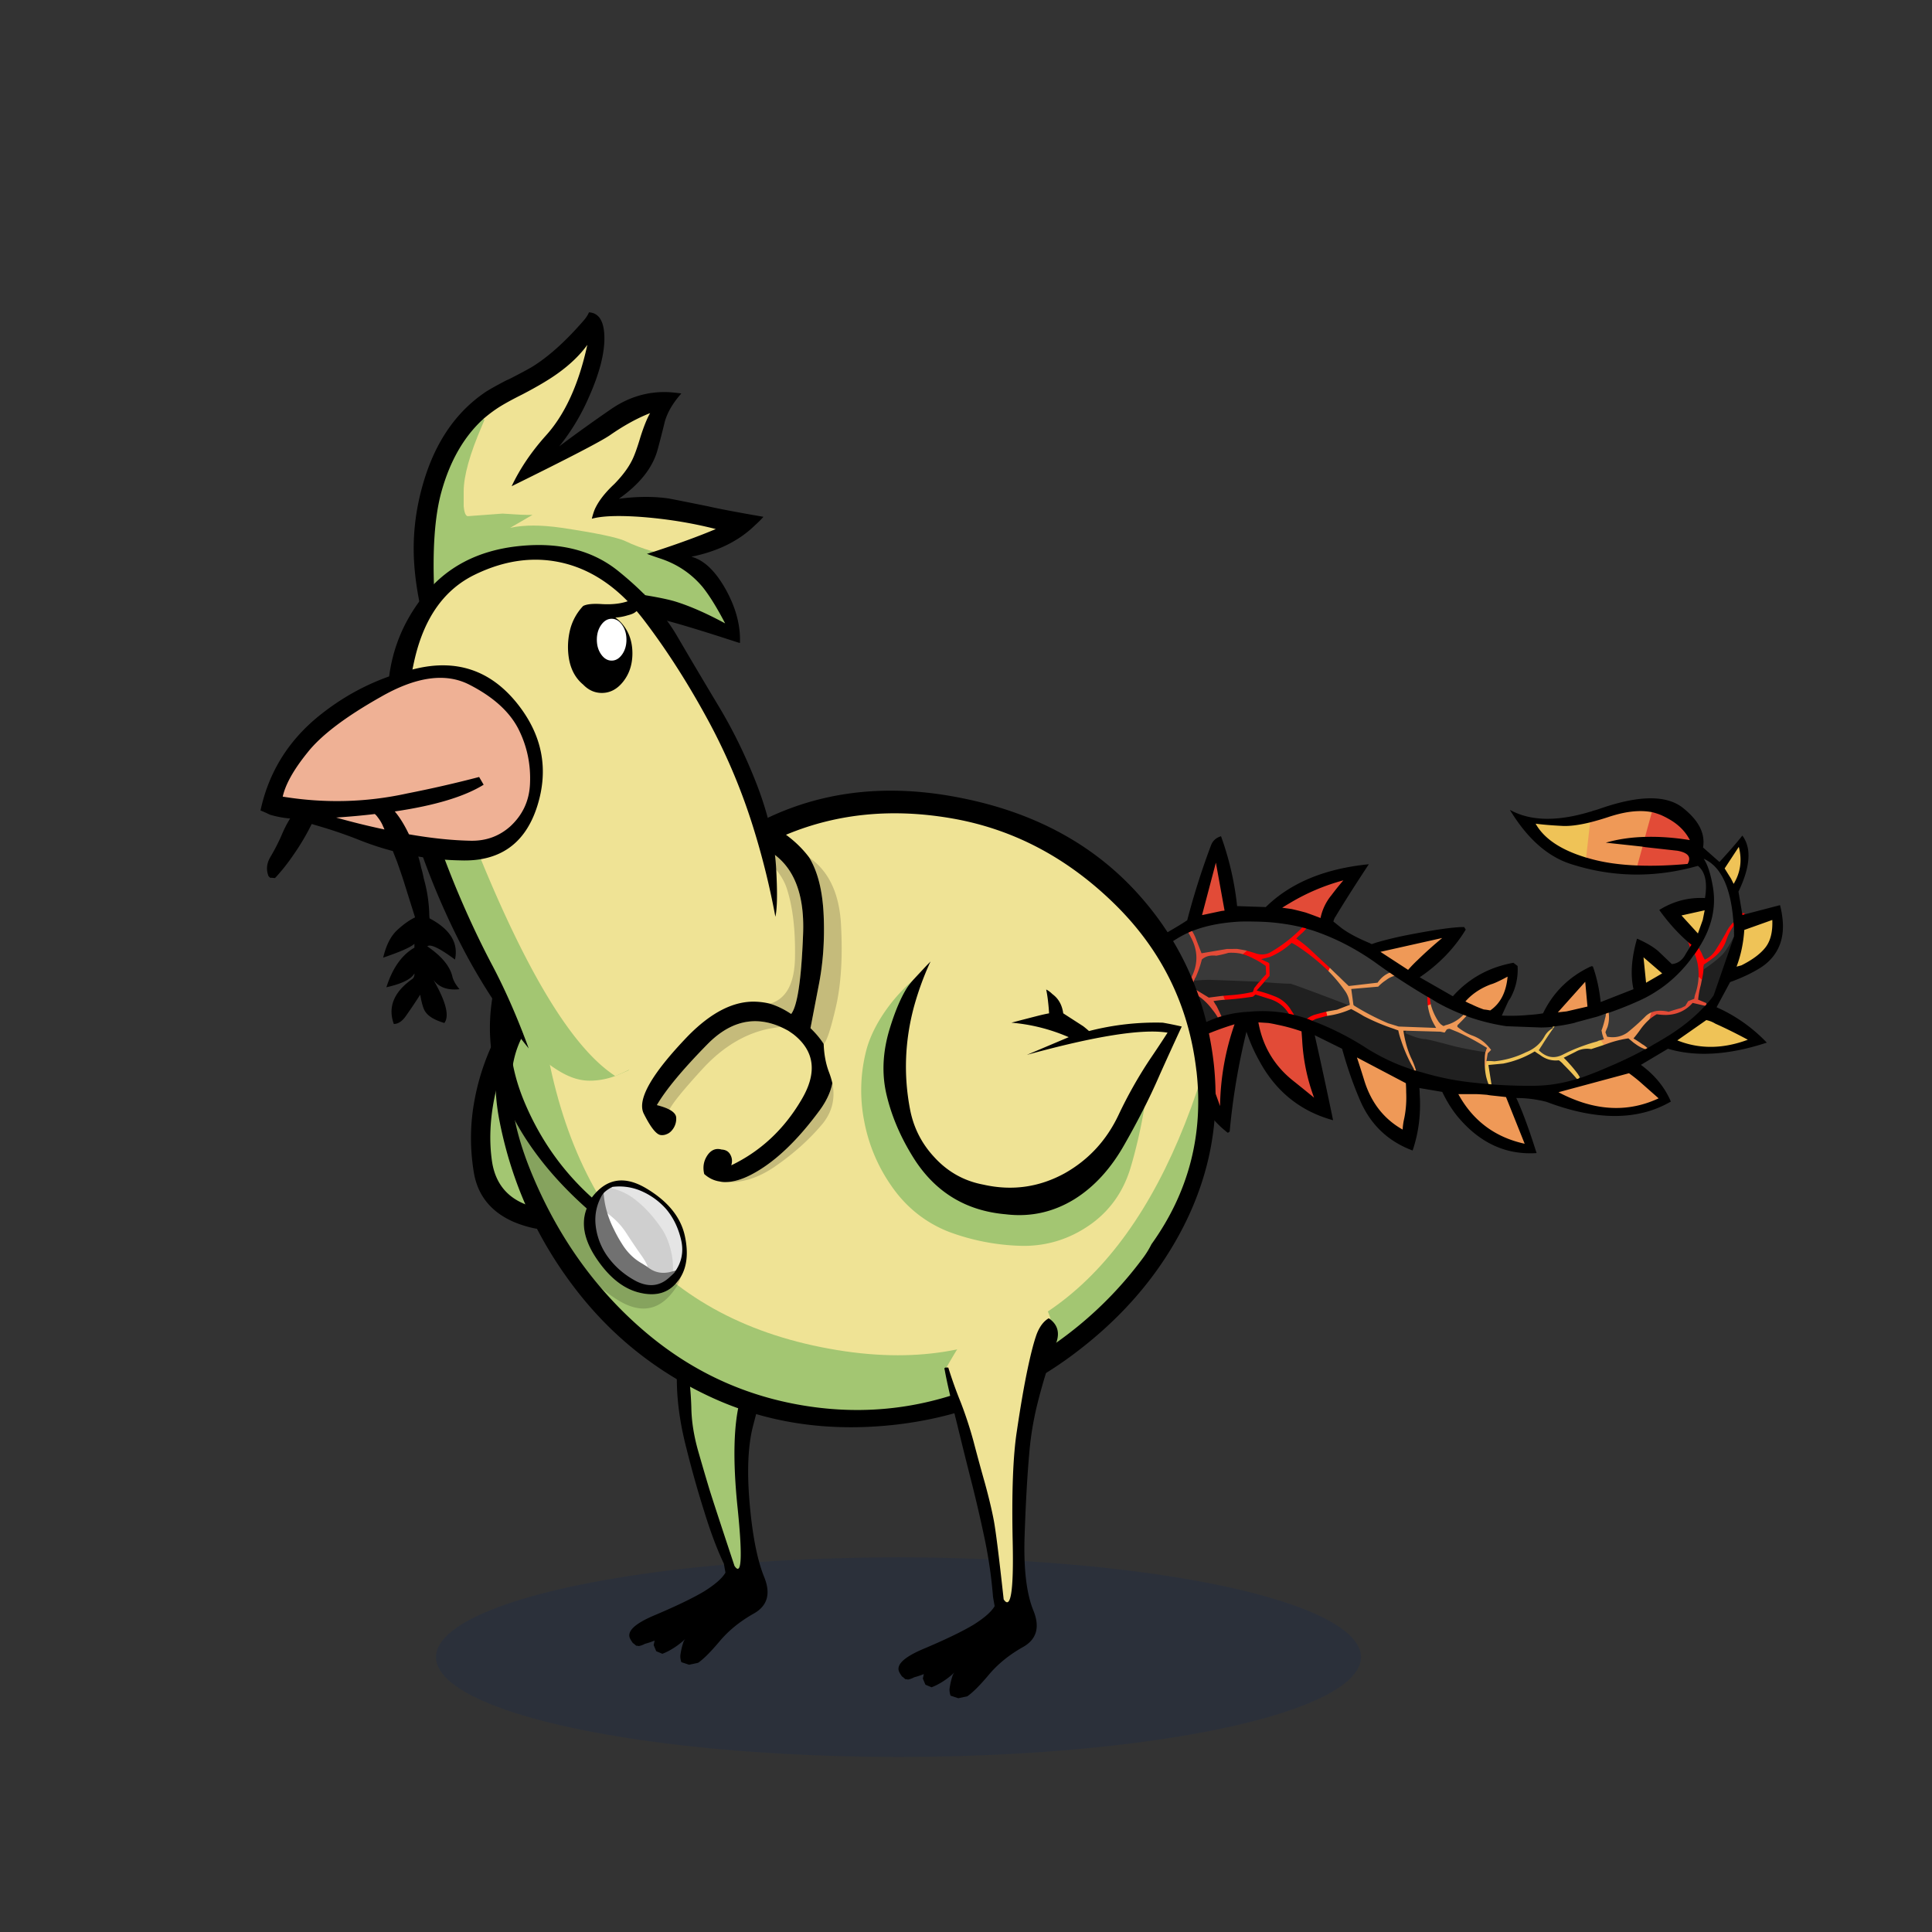
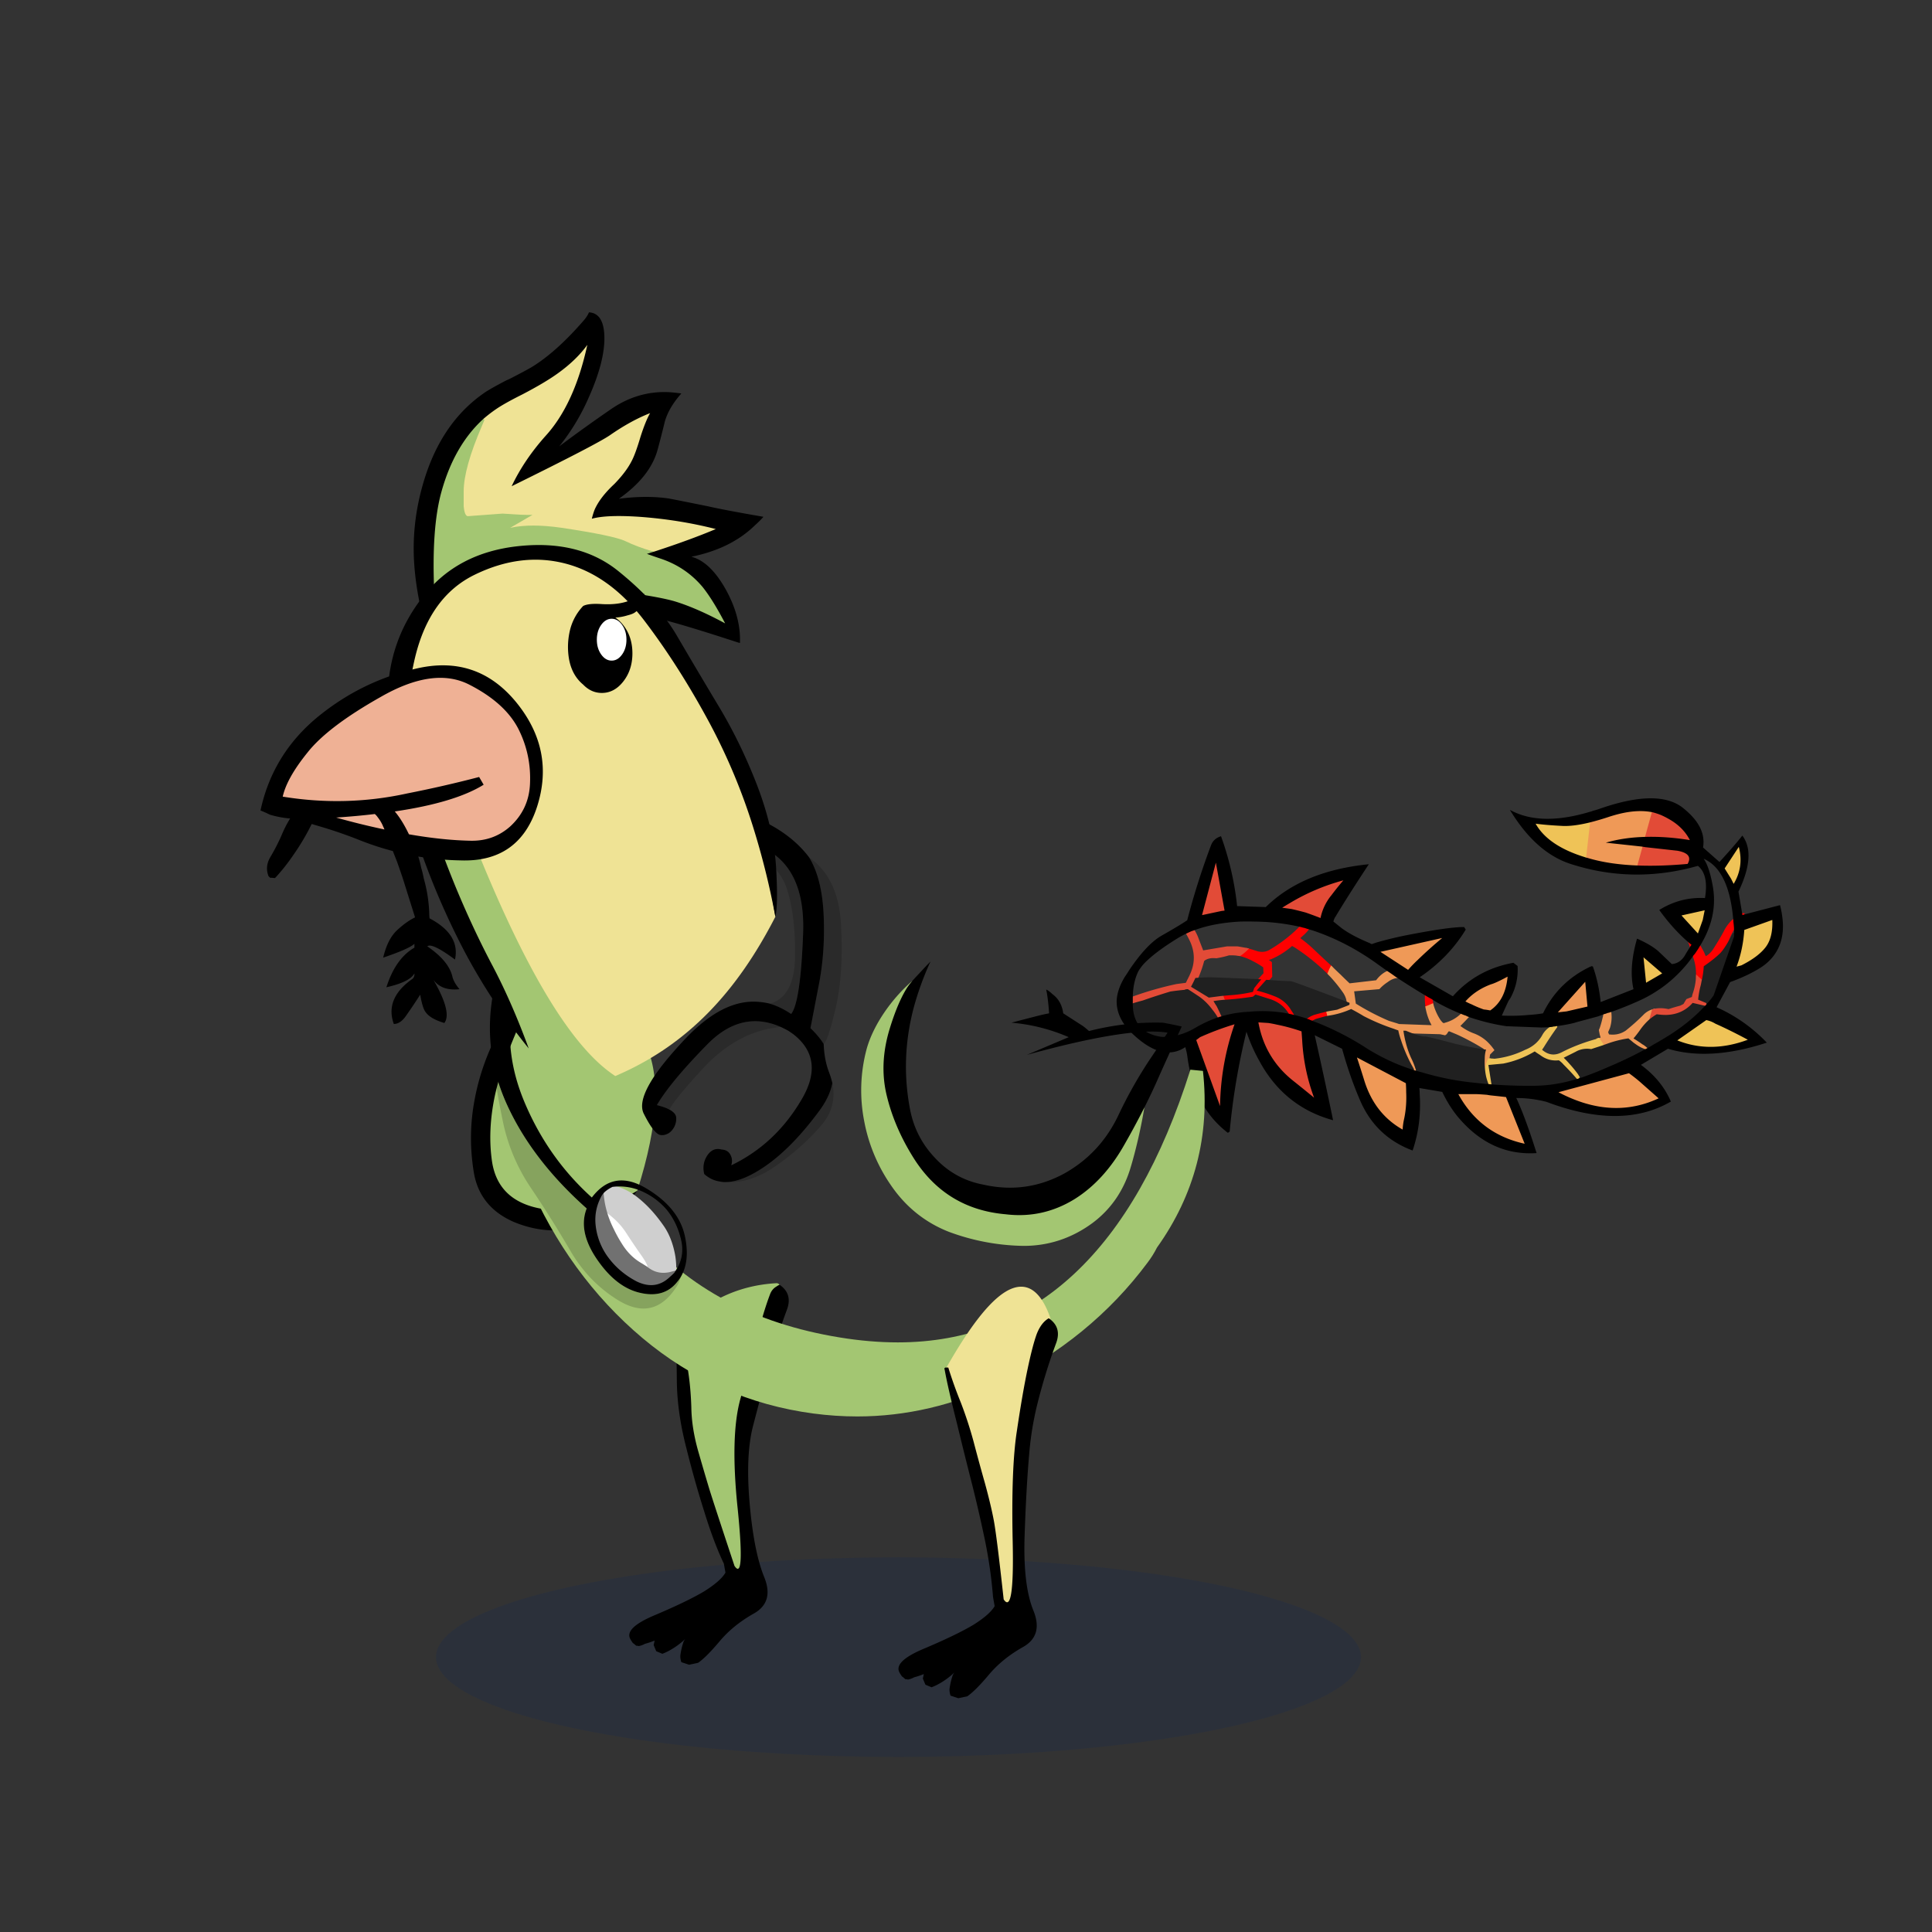
<svg xmlns="http://www.w3.org/2000/svg" x="0" y="0" version="1.1" viewBox="0 0 300 300" xml:space="preserve">
  <rect x="0" y="0" width="300" height="300" fill="#333333" stroke="none" />
  <style type="text/css">
.color__skin{fill:#efe395;}
.color__skinDark{fill:#a3c672;}
.color__skinLight{fill:#ffeedd;}
.color__beak{fill:#efb195;}
</style>
  <ellipse cx="139.516" cy="257.319" rx="71.817" ry="15.5" opacity="0.15" fill="#002268" />
  <g id="Birb_Group">
    <g id="Left_Wing">
      <path d="m82.6 154.95-3.433 4.217-3.556 12.293-.333 11.207 3.661 5.056 8.839 1.778 7.722-2 3.45-2.6c6.768-21.177 1.318-31.16-16.35-29.951z" class="color__skinDark" />
      <path d="M82.4 154.85c-2.067 1.3-3.717 3.067-4.95 5.3a36.224 36.224 0 0 0-3.75 10.6c-.7 3.667-.75 7.383-.15 11.15.567 3.667 2.65 6.283 6.25 7.85 3.533 1.467 7.133 1.7 10.8.7 3.469-.898 6.252-2.748 8.35-5.55a17.42 17.42 0 0 1-1.65.9c-3.91 2.078-8.21 2.728-12.9 1.95-4.697-.737-7.364-3.204-8-7.4-.467-3.196-.317-6.613.45-10.25.801-3.645 2.367-7.962 4.7-12.95.418-.852.768-1.585 1.05-2.2l-.2-.1z" />
    </g>
    <g id="Leg2">
      <path d="M114.554 244.102c-.421 0-.714-.36-.922-.675-2.035-6.085-3.413-10.282-3.91-11.877a409.602 409.602 0 0 1-1.752-5.959c-.71-2.466-1.086-4.831-1.12-7.032-.065-2.129-.249-4.107-.543-5.876a47.647 47.647 0 0 0-1.334-5.383.498.498 0 0 1 .105-.48c4.169-4.68 9.383-7.227 15.494-7.567h.001c.248 0 .444.147.507.358a.5.5 0 0 1-.233.576 1.752 1.752 0 0 0-.782.901c-.688 1.802-1.354 4.001-1.979 6.532a863.927 863.927 0 0 1-2.603 9.613c-1.079 3.788-1.225 9.512-.436 17.015.773 7.623.474 9.125.034 9.612a.706.706 0 0 1-.527.242z" class="color__skinDark" />
      <path d="M106.8 212.6a47.974 47.974 0 0 0-1.35-5.45H105l-.15.1c0 .1.033.517.1 1.25s.117 2.717.15 5.95c.033 3.233.517 6.667 1.45 10.3.9 3.6 1.85 6.967 2.85 10.1.967 3.133 1.967 5.783 3 7.95l.25 1.4c-.5.867-1.6 1.833-3.3 2.9-1.733 1.033-4.25 2.25-7.55 3.65-3.3 1.367-4.6 2.633-3.9 3.8.067.133.15.267.25.4a.66.66 0 0 0 .3.3c.1.1.217.2.35.3.133 0 .267.017.4.05.333-.067.65-.183.95-.35.5-.133 1-.3 1.5-.5l-.15.7.4.95.95.4c.267-.1.533-.217.8-.35a11.692 11.692 0 0 0 2.75-1.95c-.1.133-.183.267-.25.4-.233.667-.4 1.367-.5 2.1-.033.333.017.7.15 1.1l1.2.4 1.4-.3c.833-.567 1.95-1.683 3.35-3.35 1.4-1.667 3.167-3.1 5.3-4.3s2.667-3.1 1.6-5.7c-1.067-2.633-1.817-6.45-2.25-11.45s-.25-9.017.55-12.05c.8-3.067 1.583-6.017 2.35-8.85.733-2.867 1.7-5.917 2.9-9.15.6-1.633.217-2.917-1.15-3.85-.167.067-.317.15-.45.25-.467.267-.8.65-1 1.15-.7 1.833-1.367 4.033-2 6.6a872.81 872.81 0 0 1-2.6 9.6c-1.1 3.867-1.25 9.6-.45 17.2.767 7.567.6 10.517-.5 8.85-2.1-6.333-3.383-10.25-3.85-11.75-.467-1.533-1.05-3.517-1.75-5.95s-1.067-4.733-1.1-6.9c-.067-2.166-.25-4.15-.55-5.95z" />
    </g>
    <g id="Body_Group">
      <g id="Tail">
        <g id="Tail_Inner">
          <path d="M203.92 158.783a8.302 8.302 0 0 0-.489-.195 1.405 1.405 0 0 1-.236-.118 2.814 2.814 0 0 1-.527-.188l-.276-.125.225-.205c.308-.278.75-.527 1.314-.738.709-.203 1.41-.387 2.123-.558l.203-.049.04.204c.07.355.152.7.246 1.036l.055.192-.193.054a3.358 3.358 0 0 1-.53.105c-.471.129-.953.261-1.417.395a4.845 4.845 0 0 1-.372.188l-.081.038-.085-.036zm-2.756-.936a7.625 7.625 0 0 1-.668-.154 8.63 8.63 0 0 1-.695-.148l-.076-.02-.043-.066c-.636-.986-1.59-1.665-2.836-2.016l-1.807-.57a2.718 2.718 0 0 0-.246.219l-.047.047-.065.01a52.242 52.242 0 0 1-4.517.502l-.144.01-.155-.133a9.695 9.695 0 0 1-.357-1.021l-.068-.236.245-.019c.382-.029.765-.063 1.146-.101a22.014 22.014 0 0 0 3.417-.472c.054-.156.109-.307.166-.452.106-.136.168-.214.224-.293.213-.273.432-.542.661-.813.283-.329.582-.662.898-.997l-.042-.917a13.343 13.343 0 0 0-1.645-.979 8.026 8.026 0 0 0-2.054-.783l-.454-.102.387-.259c.108-.073.222-.154.341-.244.241-.186.469-.38.682-.584l.082-.079.109.03c.561.153 1.113.321 1.661.503.24.063.485.096.717.096.419 0 .811-.11 1.165-.326a22.47 22.47 0 0 0 4.712-3.669l.084-.086.115.034c.205.061.398.109.582.146.191.065.749.242.749.242l-.182.229c-.23.291-.49.568-.771.823-.177.152-.352.311-.525.478.725.524 1.39 1.072 1.979 1.629.982.937 1.981 1.869 2.997 2.797l.113.104-.07.136a8.763 8.763 0 0 0-.391.879l-.11.29-.468-.468a31.976 31.976 0 0 0-4.471-3.627 7.937 7.937 0 0 0-.857-.525 11.749 11.749 0 0 1-3.355 2.095l-.282.072.135.059c.122.102.196.16.283.218l.086.058.055 2.28-.7.809-.985 1.108c.705.191 1.43.435 2.158.726a5.343 5.343 0 0 1 2.798 2.333c.197.287.385.594.554.908l.197.366-.412-.077zm20.189-1.416a9.335 9.335 0 0 1-.103-1.585v-.551l.552.333c.179.109.356.205.535.291l.098.048.014.107c.044.337.093.649.148.938l.03.154-.144.065c-.292.134-.58.253-.865.356l-.229.084-.036-.24zm42.933-3.817a7.596 7.596 0 0 1-.874-.719l-.068-.064.007-.095a6.241 6.241 0 0 0 0-.774 7.778 7.778 0 0 0-.537-2.59l-.052-.133.109-.092a.974.974 0 0 0 .208-.25 1.79 1.79 0 0 0 .195-.292c.168-.233.314-.459.452-.703l.169-.3.177.295c.202.339.389.677.557 1.013.078.206.16.391.25.565a3.417 3.417 0 0 0 1.105-1.038 49.82 49.82 0 0 0 1.641-2.736 6.157 6.157 0 0 1 1.027-1.539c.123-.13.243-.25.362-.36l.237-.221.114.394-.016.063c.044.334.076.666.099.997l.005.07-.04.058a7.968 7.968 0 0 0-.975 1.951c-.412 1.235-1.211 2.278-2.374 3.099-.37.277-.743.543-1.117.794-.001.048 0 .093.002.135a12.688 12.688 0 0 1-.355 2.356l-.07.281-.238-.165zm-1.931-5.715a1.952 1.952 0 0 0-.091-.274l-.258-.636.56.398c.079.057.149.109.209.158l.142.114-.203.307-.251.358-.108-.425zm7.995-5.066.165-.029a1.241 1.241 0 0 1 .365-.001l.034.388-.563.188v-.546z" fill="#FF0000" />
          <path d="M236.707 177.795c-4.642-1.014-8.152-3.638-10.433-7.799l-.161-.294 2.242-.008c.485 0 .818.002.998.006.192.002.713.035 1.563.101.228.044.438.076.655.1.652.068 2.42.264 2.42.264l3.085 7.711-.369-.081zm-19.006-2.221c-2.932-1.651-4.965-4.247-6.043-7.715a149.61 149.61 0 0 0-1.147-3.596l-.157-.472 8.138 4.283.008.11c.034.472.051.943.051 1.414a16.502 16.502 0 0 1-.304 4.091 9.914 9.914 0 0 0-.247 1.721l-.018.321-.281-.157zm33.253-3.326c-1.762 0-3.584-.306-5.417-.907l-.15-.052a23.488 23.488 0 0 1-3.48-1.513l-.449-.237 11.534-3.106.077.057c.689.507 1.217.919 1.612 1.26l3.23 2.853-.276.13c-2.156 1.004-4.403 1.515-6.681 1.515zm-20.549-4.852a9.155 9.155 0 0 1-.204-1.227 10.58 10.58 0 0 1-.051-1.781 5.191 5.191 0 0 1 .156-1.287l.095-.223a36.421 36.421 0 0 0-4.185-2.247l-1.193-.497c-.002.013-.053.023-.114.041-.001.01-.014.031-.029.063-.046.061-.068.086-.103.152-.044.058-.065.083-.099.148l-.029.06-.06.029a.418.418 0 0 0-.101.064l-.077.074-.804-.172-5.222-.144c.232 1.352.601 2.583 1.095 3.665.3.6.557 1.249.76 1.925a.622.622 0 0 1 .003.306l-.048.193-.596-.147c-.101-.036-.451-.146-.451-.146v-.145a22.684 22.684 0 0 1-1.99-4.489 11.478 11.478 0 0 1-.38-1.306 8.501 8.501 0 0 1-.453-.169 32.428 32.428 0 0 1-4.769-2.008 32.754 32.754 0 0 0-1.766-1.006c-1.092.479-2.24.808-3.414.977l-.174.024-.047-.169a13.46 13.46 0 0 1-.254-1.065l-.039-.2s1.161-.204 1.652-.286l1.622-.635a3.345 3.345 0 0 0-.602-1.652 22.858 22.858 0 0 0-2.331-2.825l-.089-.092.045-.118c.118-.313.254-.619.41-.922l.125-.242.193.192c.43.425.861.841 1.296 1.245.448.449.908.894 1.383 1.338l4.12-.479c.509-.688 1.124-1.191 1.831-1.495l.098-.042.324.212c.364.25.648.451.925.651l.393.284-.479.075c-.436.068-.876.274-1.309.61a6.325 6.325 0 0 0-1.226 1.027l-.053.058-3.918.339.26 1.905a37.24 37.24 0 0 0 5.142 2.68l1.28.392c.105.037.203.07.303.102l5.04.178a12.793 12.793 0 0 1-.331-.651 9.197 9.197 0 0 1-.617-2.103l-.027-.164.156-.057c.275-.102.554-.217.836-.345l.213-.097.063.225a8.569 8.569 0 0 0 1.123 2.442c.087.102.186.218.284.33.048.022.116.065.188.113a.546.546 0 0 0 .106-.051c1-.249 1.86-.736 2.616-1.475l.097-.095.124.056c.172.076.347.14.524.19.138.068.234.117.328.16l.252.114-.188.203c-.376.407-.8.849-1.274 1.324a7.967 7.967 0 0 0 1.949 1.104 6.268 6.268 0 0 1 2.11 1.237c.413.38.793.811 1.13 1.283l.098.138-.674.675-.101.604h.214l-.115.277c-.328.787-.524 1.707-.586 2.734l-.39.036zm24.779-4.158a5.709 5.709 0 0 1-1.504-.828 4.438 4.438 0 0 1-.408-.307l-.53-.442a16.06 16.06 0 0 0-3.022.776l-.862.308-.081-.148a7.24 7.24 0 0 0-.73-1.07l-.208-.256.323-.066c.131-.026.259-.057.385-.09a12.39 12.39 0 0 1-.138-.461c-.04-.185-.074-.354-.104-.519a.513.513 0 0 1 .08-.445c.176-.516.342-1.097.472-1.683.062-.188.092-.353.096-.513l.005-.162.16-.079c.14-.024.272-.068.393-.131a4.63 4.63 0 0 0 .43-.112l.263-.086v.276c.102.867.031 1.653-.21 2.41l-.284.666.137.342c.193.025.382.039.567.039.738 0 1.42-.21 2.027-.622a33.063 33.063 0 0 0 2.721-2.427 3.273 3.273 0 0 1 1.487-.9l.346-.1-.099.347a42.67 42.67 0 0 0-.398 1.493l-.016.062-.048.042a8.801 8.801 0 0 0-1.368 1.516 18.44 18.44 0 0 1-.813 1.084c.343.216.682.444 1.018.687l.004-.001c.012 0 .055.022.093.048.253.158.517.369.776.622l.194.189-.238.13a4.78 4.78 0 0 1-.312.155 5.693 5.693 0 0 1-.444.247l-.076.038-.084-.029zm-8.876-11.263.407 4.48-3.42.79-1.893.212 4.906-5.482zm-14.948 5.122a9.765 9.765 0 0 0-.979-.147 15.937 15.937 0 0 1-1.971-.82 8.43 8.43 0 0 1-.958-.454l-.217-.121.165-.187c1.049-1.185 2.404-2.095 4.029-2.705.498-.133 1.358-.531 2.575-1.188l.328-.178-.034.372c-.227 2.479-1.164 4.295-2.786 5.396l-.069.048-.083-.016zm-17.517-9.389 10.063-2.254.171.35a63.617 63.617 0 0 0-3.838 3.439 20.25 20.25 0 0 0-1.438 1.488l-.114.131-4.844-3.154zm40.6-13.108c-3.052-.102-5.761-.508-8.052-1.208a1.522 1.522 0 0 1-.367-.106l-.141-.057.633-5.639.137-.033a41.278 41.278 0 0 0 3.233-.946c.567-.18 1.105-.332 1.616-.454 1.144-.272 2.228-.41 3.22-.41a9.5 9.5 0 0 1 2.021.208l.206.045-1.146 4.148-.149.003c-1.835.032-3.579.24-5.199.618l4.467.483.581.083-.901 3.271-.159-.006z" fill="#EF9957" />
          <path d="M231.234 168.549a4.15 4.15 0 0 1-.369-.052l-.112-.021-.04-.107a11.46 11.46 0 0 1-.307-.968c.058-1.136.265-2.1.609-2.929l.053-.126.136.003c.299.006.588.024.865.051a14.057 14.057 0 0 0 4.742-1.38c.23-.091.439-.187.644-.296.236-.127.461-.272.674-.434a4.92 4.92 0 0 0 1.396-1.636c.249-.428.57-.785.957-1.067a3.67 3.67 0 0 1 .472-.313c.098-.029.13-.04.156-.053a2.99 2.99 0 0 0 .438-.066l.176-.047.063.171c.064.172-.004.271-.05.315a51.66 51.66 0 0 0-1.917 2.859 2.626 2.626 0 0 1-.213.318.512.512 0 0 1-.116.168.344.344 0 0 1-.031.073c.56.484 1.146.73 1.748.73.401 0 .823-.109 1.252-.324.275-.14.543-.274.802-.4a28.679 28.679 0 0 1 4.535-1.664c.104-.034.211-.08.309-.132l.146-.078.104.128a7.7 7.7 0 0 1 .77 1.129l.115.21-.227.076c-.614.207-1.25.408-1.907.602a7.867 7.867 0 0 0-.659-.04c-.42 0-.831.079-1.223.234a3.452 3.452 0 0 0-.375.188l-1.364.682c.172.179.343.366.515.563.434.467.894 1.028 1.361 1.664.108.179.225.36.355.558l.048.072-.021.085a.466.466 0 0 1-.084.172l-.035.048-.056.021a8.002 8.002 0 0 1-.461.154 2.368 2.368 0 0 1-.426.105l-.111.019-.073-.086a38.008 38.008 0 0 0-1.989-2.138 3.676 3.676 0 0 0-.566-.537 4.257 4.257 0 0 1-3.015-.896 13.555 13.555 0 0 1-.639-.421 15.612 15.612 0 0 1-4.801 1.809l-1.908.183.458 2.899c0 .001-.606-.063-.804-.078zm34.399-5.792c-1.797 0-3.565-.344-5.257-1.021l-.344-.138 4.873-3.41.084.017a4.44 4.44 0 0 1 1.465.576 77.314 77.314 0 0 1 5.041 2.494l.39.209-.414.154c-1.993.742-3.957 1.119-5.838 1.119zm-10.682-14.587 3.492 3.012-3.012 1.745-.48-4.757zm14.512 1.859c.657-1.742 1.057-3.64 1.188-5.643l.008-.131 4.73-1.685.012.271c.077 1.874-.29 3.348-1.092 4.381-.791 1.019-2.076 1.979-3.818 2.855l-1.164.314.136-.362zm-8.743-8 4.236-.941-.359 1.801-.87 2.442-3.007-3.302zm7.901-5.489-1.059-1.692 2.519-3.835.112.438c.545 2.111.269 4.097-.822 5.903l-.188.311-.562-1.125zm-22.58-3.249c-3.848-1.187-6.46-2.968-7.766-5.293l-.196-.35.397.054c1.114.15 2.521.268 4.184.349.118.005.24.008.366.008.988 0 2.209-.169 3.628-.503l.276-.065-.659 5.872-.23-.072z" fill="#EFC357" />
          <path d="m185.512 161.429.718-.539a43.935 43.935 0 0 1 5.413-2.031l.376-.114-.13.372a40.039 40.039 0 0 0-2.238 12.637l-.389.065-3.75-10.39zm18.411 9.175a246.553 246.553 0 0 0-3.396-2.748 14.82 14.82 0 0 1-3.651-4.309c-.793-1.423-1.355-3.025-1.671-4.762l-.046-.252 1.805.116c.456.069.894.153 1.332.254a28.63 28.63 0 0 1 3.871 1.058l.123.043s.077 1.014.11 1.48a30.105 30.105 0 0 0 1.838 8.896l.259.696-.574-.472zm52.182-12.251c.115-.465.248-.968.402-1.507l.03-.105.104-.031c.352-.105.74-.159 1.157-.159.43 0 .863.048 1.29.144.588-.195 1.19-.374 1.81-.537l.509-.259.456-.76.856-.332c.034-.202.08-.392.14-.568a9.019 9.019 0 0 0 .489-2.497l.021-.435.316.299c.28.266.559.495.827.682l.103.071-.02.123a7.15 7.15 0 0 1-.205.926 14.218 14.218 0 0 0-.276 1.566l1.129.471.033.066c.027.056.05.119.067.195l.021.092-.057.074a4.753 4.753 0 0 1-.577.627l-.078.069-1.687-.396c-1.122 1.18-2.556 1.795-4.264 1.828-.454 0-.911-.031-1.362-.092a8.253 8.253 0 0 0-.916.647l-.463.375.145-.577zm-67.377-.202a8.665 8.665 0 0 0-.782-1.124c-.655-.885-1.394-1.592-2.203-2.108-.484-.322-.949-.628-1.398-.918a.77.77 0 0 0-.303.078 61.9 61.9 0 0 0-2.213.27c-1.29.389-2.734.858-4.263 1.39-.555.146-1.085.296-1.607.453l-.25.075-.008-.261a7.073 7.073 0 0 1 0-.412 1.14 1.14 0 0 1 .001-.154 11.429 11.429 0 0 1-.001-.492l.003-.138.129-.048a52.108 52.108 0 0 1 6.826-1.957c.485-.065.971-.129 1.47-.191a3.54 3.54 0 0 0 .236-.487.796.796 0 0 0 .143-.277c.111-.197.189-.354.258-.522.871-1.843.806-3.717-.191-5.582-.128-.255-.26-.502-.397-.746l-.106-.188s.642-.301.849-.394l.431-.145.121.122c.283.455.525.973.72 1.541l.638 1.641 3.689-.623 1.634-.003c.506.079.975.163 1.438.254l.378.074-.277.267a8.443 8.443 0 0 1-.717.615 7.466 7.466 0 0 1-.36.257l-.066.044-.079-.013a7.565 7.565 0 0 0-1.657-.097c-.487.16-1.152.313-1.926.448a6.173 6.173 0 0 0-.503-.025c-.57 0-1.042.148-1.403.44a17.02 17.02 0 0 1-1.046 2.922c-.147.317-.303.631-.467.943l2.329 1.416 2.031-.261.067.162c.098.336.211.662.342.979l.104.252-.272.023a22.66 22.66 0 0 0-.984.106c.058.091.119.186.185.284.272.541.523 1.077.766 1.63l.085.191-.195.075a3.592 3.592 0 0 1-.53.159 2.368 2.368 0 0 1-.445.148l-.144.034-.08-.127zm16.249-15.415a64.301 64.301 0 0 0-2.292-.847 53.747 53.747 0 0 0-2.179-.544l-1.974-.271.46-.292c.369-.234.755-.469 1.157-.704a32.796 32.796 0 0 1 8.398-3.57l.629-.17-.426.494a43.404 43.404 0 0 0-1.841 2.289 8.004 8.004 0 0 0-1.664 3.47l-.048.233-.22-.088zm-16.371-8.837.391.015 1.389 7.66-.663.074-3.349.714 2.232-8.463zm67.619.732c-.607 0-1.201-.01-1.781-.031l-.253-.009.916-3.323.433.086 4.934.548c1.07.189 1.697.524 1.93 1.025.174.374.113.819-.18 1.324l-.052.089-.103.009a65.16 65.16 0 0 1-5.844.282zm6.143-3.984c-2.083-.336-4.087-.507-5.956-.507-.254 0-1.026.016-1.026.016l1.175-4.253.193.054c.432.121.842.257 1.22.407.418.186.791.372 1.125.563 1.585.862 2.757 2.018 3.479 3.433l.18.351-.39-.064z" fill="#E24B37" />
          <path d="M237.438 168.805c-1.858 0-3.76-.069-5.652-.205l-.158-.011-.508-3.218 2.312-.221a15.192 15.192 0 0 0 4.768-1.823l.112-.065.105.075c.23.165.477.329.74.493.729.561 1.538.839 2.417.839.135 0 .271-.006.408-.019l.074-.007.061.043c.245.176.477.389.686.634a38.38 38.38 0 0 1 2.001 2.149l.192.225.322-.434a14.686 14.686 0 0 1-.289-.458 18.879 18.879 0 0 0-1.325-1.617 15.002 15.002 0 0 0-.694-.744l-.196-.196 1.848-.924c.14-.08.28-.15.413-.206a3.694 3.694 0 0 1 1.374-.265c.208 0 .42.018.634.052.565-.188 1.195-.387 1.806-.592l.696-.249a16.468 16.468 0 0 1 3.187-.81l.089-.013.67.558c.131.11.259.205.382.286.474.354.943.614 1.406.778l.426.15-.397.214a61.84 61.84 0 0 1-5.468 2.609 58.352 58.352 0 0 1-4.01 1.604c-.095.033-.896.288-.896.288l.015-.02-.277.084c-2.117.641-4.272.98-6.405 1.009l-.869.007zm-6.851-.306-1.408-.149a43.528 43.528 0 0 1-8.486-1.658l-.19-.047-.692-.207.046-.186a.204.204 0 0 0 0-.104 11.584 11.584 0 0 0-.734-1.858c-.541-1.184-.933-2.53-1.168-4.009l-.037-.231h.384c1.437.604 2.42.9 3 .9.185 0 .877.12 4.752 1.156 1.643.372 3.151.657 4.477.846l.221.031-.056.216c-.096.377-.144.78-.144 1.201-.033.565-.017 1.144.05 1.728.041.413.106.808.194 1.175.09.331.188.643.294.928l.092.248-.264.021a1.964 1.964 0 0 1-.331-.001zm-11.299-2.209a37.677 37.677 0 0 1-2.111-.754 32.318 32.318 0 0 1-5.033-2.566 43.968 43.968 0 0 0-5.278-2.939 39.878 39.878 0 0 0-2.936-1.243l-.444-.168.431-.201c.137-.063.267-.129.391-.194.506-.149.99-.283 1.491-.417.188-.024.345-.056.498-.099a12.88 12.88 0 0 0 3.422-.99l.089-.04.086.046c.634.333 1.261.688 1.862 1.056a32.014 32.014 0 0 0 4.708 1.981c.202.08.381.146.549.199l.11.036.023.112a11 11 0 0 0 .393 1.374 22.559 22.559 0 0 0 1.984 4.467l.027.047v.328l-.262-.035zm36.572-3.496a4.332 4.332 0 0 0-.717-.575l-.026-.009-.084-.048a19.765 19.765 0 0 0-1.188-.792l-.197-.12.148-.178c.328-.395.645-.811.939-1.236a9.282 9.282 0 0 1 1.433-1.587 8.643 8.643 0 0 1 1.029-.721l.061-.036.069.01a9.74 9.74 0 0 0 1.372.098c1.631-.031 2.996-.632 4.053-1.784l.079-.087 2.147.505-.233.252c-1.492 1.61-3.373 3.136-5.59 4.533a.893.893 0 0 1-.126.065c-.686.437-1.429.876-2.184 1.291-.229.148-.482.302-.749.45l-.13.072-.106-.103zm-75.517-1.594c-3.038-.424-4.593-2.172-4.643-5.197l-.002-.15.145-.044a42.308 42.308 0 0 1 1.606-.452 102.123 102.123 0 0 1 4.293-1.397 40.218 40.218 0 0 1 2.19-.258c.087-.061.269-.102.468-.102h.059l.05.032c.467.3.951.618 1.452.952.847.541 1.622 1.281 2.3 2.197.294.358.569.754.813 1.167l.121.208-.226.081a20.34 20.34 0 0 0-3.269 1.535c-1.584.951-3.271 1.434-5.009 1.434 0 0-.232-.002-.348-.006zm20.803-3.357-.081-.023-.04-.074a9.627 9.627 0 0 0-.539-.882 4.968 4.968 0 0 0-2.604-2.176 18.953 18.953 0 0 0-2.43-.793l-.32-.08 1.483-1.67.097.006c.22.012.456.028.707.051 1.45.099 2.455.148 2.982.148.088 0 .234 0 5.47 1.963 1.442.545 2.625.995 3.551 1.351l.129.049v.274l-.128.101-1.8.699c-.528.093-1.012.176-1.487.261-.695.166-1.393.35-2.08.546-.502.188-.901.41-1.17.655l-.084.075c-.001-.001-1.143-.336-1.656-.481zm-11.479-.013a36.55 36.55 0 0 0-.746-1.59 13.32 13.32 0 0 1-.343-.538l-.153-.258.297-.043c.448-.063.886-.114 1.312-.15h.104a52.359 52.359 0 0 0 4.419-.488c.096-.092.203-.183.325-.272l.082-.062 1.998.631c1.336.376 2.366 1.11 3.057 2.182l.251.389-.455-.084a20.81 20.81 0 0 0-3.751-.34c-.657 0-1.329.031-1.994.093-.913.041-1.813.141-2.684.299-.498.107-.996.224-1.486.347l-.164.041-.069-.157zm75.277-2.078-1.259-.525.016-.149c.067-.606.17-1.203.305-1.773.088-.302.152-.593.197-.884.188-.753.303-1.514.348-2.281l.005-.097.08-.056c1.075-.747 1.907-1.412 2.473-1.978.45-.45 1.062-1.393 1.814-2.803.057-.1.102-.204.136-.315l.389.028c.024.151.024.292-.001.42.025.012.022.106-.012.188l-3.146 9.088c-.32.467-.645.876-.988 1.267l-.258.293-.099-.423zm-80.009-2.529.089-.166c.193-.361.375-.725.545-1.091l.049-.105.115-.01a24.815 24.815 0 0 1 2.117-.101c.221 0 3.742.136 6.658.25h.003c.197 0 .519.017.955.051l.39.03-.253.298c-.226.267-.44.531-.645.794a3.29 3.29 0 0 1-.21.261c-.03.112-.096.292-.158.479l-.035.107-.111.024a22.414 22.414 0 0 1-3.582.504c-.377.037-.762.071-1.146.101l-2.01.258-2.771-1.684z" fill="#202020" />
-           <path d="M232.03 164.799a10.976 10.976 0 0 0-.834-.049h-.383l.2-1.195.523-.525a7.7 7.7 0 0 0-.973-1.082 5.883 5.883 0 0 0-1.979-1.159 8.354 8.354 0 0 1-1.8-.975 6.645 6.645 0 0 1-.41-.308l-.075-.061v-.096c0-.155.067-.235.141-.272.49-.491.928-.945 1.313-1.363l.09-.097.125.044c1.83.65 3.735 1.135 5.663 1.441l.347.049 5.33.198a16.171 16.171 0 0 0 1.72-.099l.119.374c-.14.077-.281.173-.425.283a3.065 3.065 0 0 0-.849.942 5.292 5.292 0 0 1-1.504 1.76 5.555 5.555 0 0 1-.725.466 6.266 6.266 0 0 1-.671.311 14.41 14.41 0 0 1-4.903 1.412l-.02.002-.02-.001zm9.178-.654c-.75 0-1.472-.319-2.145-.948l-.128-.12.102-.143c.051-.071.096-.146.133-.222a.625.625 0 0 0 .098-.144c.089-.123.15-.215.209-.318a50.482 50.482 0 0 1 1.961-2.917l-.089-.237.227.056a25.51 25.51 0 0 0 2.779-.496c.09-.021.178-.051.267-.089l3.377-.91a42.75 42.75 0 0 0 1.089-.346l.271-.091-.008.286a2.129 2.129 0 0 1-.111.607 14.734 14.734 0 0 1-.501 1.753c-.063.105-.058.142-.049.17.036.189.07.354.105.521.056.196.121.41.194.629l.065.196-.198.059c-.198.06-.404.111-.616.155a1.55 1.55 0 0 1-.327.143c-1.53.418-3.034.97-4.479 1.643a64.83 64.83 0 0 0-.793.396c-.488.243-.969.367-1.433.367zm-10.736-.796a57.37 57.37 0 0 1-4.516-.854c-3.725-.996-4.516-1.145-4.656-1.145-.645 0-1.651-.3-3.079-.917l.085-.384 5.351.15.644.135.053-.032a.696.696 0 0 1 .105-.145.4.4 0 0 1 .101-.149.369.369 0 0 1 .1-.15c.199-.088.321-.108.441-.108l1.277.516a36.67 36.67 0 0 1 4.381 2.365l.141.089s-.159.388-.216.513l-.063.137-.149-.021zm19.938-2.292c-.241 0-.488-.02-.741-.06l-.112-.018-.257-.642v-.088l.167-.43.149-.349a4.98 4.98 0 0 0 .186-2.146l-.002-.267.135-.047a53.663 53.663 0 0 0 4.482-1.794 19.066 19.066 0 0 0 3.021-1.683c.152-.096.3-.192.446-.298a20.725 20.725 0 0 0 3.665-3.368c.45-.517.883-1.083 1.285-1.681l.214-.319.139.359c.35.907.539 1.821.563 2.717.017.284.017.56-.001.818a9.38 9.38 0 0 1-.51 2.602 3.51 3.51 0 0 0-.141.613l-.017.116-.945.367-.445.74-.652.326c-.668.181-1.279.363-1.876.562l-.054.019-.055-.014a5.576 5.576 0 0 0-1.255-.145c-.378 0-.729.048-1.042.142a2.891 2.891 0 0 0-1.313.796 33.681 33.681 0 0 1-2.77 2.469 3.93 3.93 0 0 1-2.264.703zm-33.218-1.657a4.524 4.524 0 0 1-.359-.112c-.427-.129-.86-.262-1.293-.397a38.693 38.693 0 0 1-5.245-2.721l-.019-.012-.115-.113-.338-2.477 4.183-.36c.362-.386.777-.73 1.235-1.026.473-.368.975-.6 1.478-.679l.077-.013.064.043c1.536 1.02 3.115 2.01 4.691 2.945l.099.058v.313a8.866 8.866 0 0 0 .097 1.521 8.78 8.78 0 0 0 .587 2.001c.15.317.314.629.489.929l.183.313-5.814-.213zm6.843-.137a6.129 6.129 0 0 0-.291-.192 7 7 0 0 1-.348-.393 8.972 8.972 0 0 1-1.188-2.574 14.066 14.066 0 0 1-.156-.979l-.056-.43.363.236c.358.234.705.449 1.041.646.034.015.072.034.099.049a31.234 31.234 0 0 0 3.623 1.688l.29.112-.223.218c-.809.789-1.731 1.311-2.743 1.551-.035.035-.142.077-.256.102l-.085.018-.07-.052zm-14.757-3.227c-.926-.355-2.108-.806-3.549-1.349-4.168-1.563-5.207-1.917-5.346-1.938h-.016c-.523 0-1.532-.051-2.981-.149a21.913 21.913 0 0 0-.697-.051l-.408-.021.866-1-.045-1.922a1.588 1.588 0 0 1-.194-.165 5.04 5.04 0 0 1-.598-.262l-.48-.242 1.321-.331a11.33 11.33 0 0 0 3.314-2.104l.101-.091.123.061c.341.17.687.377 1.025.615a32.434 32.434 0 0 1 4.524 3.67l.252.252a23.317 23.317 0 0 1 2.373 2.877c.401.569.632 1.208.685 1.898l.024.315-.294-.063zm-33.578-1.434c.067-1.576.378-2.899.922-3.944a8.9 8.9 0 0 1 .674-.935c1.111-1.246 2.943-2.655 5.449-4.193.482-.295.994-.569 1.521-.812l.167-.077.091.16c.142.249.277.502.405.759 1.058 1.978 1.126 3.973.202 5.926a3.494 3.494 0 0 1-.26.519.774.774 0 0 1-.168.323 2.958 2.958 0 0 1-.283.576l-.05.082s-1.145.146-1.644.212a51.747 51.747 0 0 0-6.758 1.94l-.271.098.003-.634zm33.663-1.555a63.472 63.472 0 0 1-1.455-1.405 57.823 57.823 0 0 1-1.299-1.25 200.897 200.897 0 0 1-2.997-2.796 19.41 19.41 0 0 0-2.128-1.732l-.194-.137.168-.168c.237-.237.475-.457.712-.661a6.68 6.68 0 0 0 .724-.772l.082-.104.128.035c.295.083.581.167.856.252a36.477 36.477 0 0 1 6.389 2.867 40.578 40.578 0 0 1 3.316 2.111c.68.493 1.362.975 2.048 1.448l.298.206-.332.143c-.663.285-1.241.768-1.716 1.433l-.052.072-4.479.521-.069-.063zm-13.928-.598a14.007 14.007 0 0 0-.935-.049c-5.562-.218-6.554-.25-6.65-.25-.632 0-1.333.033-2.082.099l-.344.03.145-.313a16.54 16.54 0 0 0 1.037-2.914l.016-.062.048-.041c.441-.383 1.018-.577 1.712-.577.157 0 .321.01.492.029.698-.13 1.346-.279 1.867-.442.187-.016.323-.02.46-.02.445 0 .895.038 1.334.113.731.165 1.455.44 2.16.821.6.299 1.197.658 1.771 1.062l.08.057.06 1.284-.06.062c-.333.352-.647.699-.943 1.043l-.065.076-.103-.008zm69.115-2.291c-.003-.079.004-.368.004-.368l.085-.057c.397-.265.794-.545 1.191-.844 1.097-.774 1.846-1.75 2.23-2.903.255-.748.6-1.438 1.025-2.05l.34-.491.024.597c.009.224.009.446 0 .667a.592.592 0 0 1-.009.301c-.044.139-.1.27-.168.389-.78 1.46-1.397 2.408-1.882 2.893-.582.583-1.433 1.263-2.527 2.023l-.3.208-.013-.365zm.076-1.309a5.274 5.274 0 0 1-.363-.779 15.055 15.055 0 0 0-.534-.967l-.063-.105.064-.104c1.857-2.967 2.554-6 2.072-9.012-.343-2.063-.82-3.55-1.418-4.418l-.396-.577.642.28c2.703 1.18 4.292 4.466 4.72 9.767l.008.097-.071.066a7.792 7.792 0 0 0-.341.34 5.736 5.736 0 0 0-.965 1.448 49.647 49.647 0 0 1-1.662 2.773 3.858 3.858 0 0 1-1.425 1.269l-.172.091-.096-.169zm-68.646-.643c-.266 0-.545-.038-.831-.113-.553-.184-1.1-.349-1.652-.5a48.71 48.71 0 0 0-1.379-.246l-1.568.003-3.977.674-.76-1.952a7.201 7.201 0 0 0-.684-1.467l-.128-.206.227-.086c2.076-.791 4.553-1.266 7.36-1.413a44.788 44.788 0 0 1 2.166 0c.516.004 1.035.021 1.556.05h.102c1.926.113 3.821.383 5.633.805l.347.081-.249.254a22.767 22.767 0 0 1-4.792 3.732 2.589 2.589 0 0 1-1.371.384z" fill="#393939" />
          <path d="M207.05 143.1c.067-.3.183-.567.35-.8 1.31-2.183 3.026-4.883 5.15-8.1-6.851.682-12.185 2.898-16 6.65l-4.45-.15a46.228 46.228 0 0 0-2.5-10.85c-.767.233-1.283.7-1.55 1.4a115.425 115.425 0 0 0-3.7 11.65c-.902.602-2.235 1.402-4 2.4-1.515.873-3.165 2.623-4.95 5.25-.233.382-.483.766-.75 1.15-.745 1.236-1.162 2.42-1.25 3.55-.091 1.957.809 3.79 2.7 5.5 3.002 2.765 5.652 3.381 7.95 1.85.167.533.283 1.083.35 1.65.7 5.1 2.783 8.983 6.25 11.65.2-.1.3-.183.3-.25a104.602 104.602 0 0 1 2.6-15.45 25.609 25.609 0 0 0 1.95 4.45c2.567 4.8 6.4 7.9 11.5 9.3-.9-4.367-1.85-8.767-2.85-13.2l4.25 2.1c.8 2.9 1.75 5.617 2.85 8.15 1.633 3.7 4.333 6.25 8.1 7.65.934-2.742 1.301-5.658 1.1-8.75-.001-.303-.018-.62-.05-.95l3.55.6c.8 1.667 1.717 3.083 2.75 4.25 3.333 3.8 7.3 5.55 11.9 5.25-1.167-3.7-2.217-6.55-3.15-8.55 1.6 0 3.167.2 4.7.6 7.767 2.936 14.2 2.919 19.3-.05-.933-2.2-2.483-4.1-4.65-5.7l4.2-2.5c4.344 1.297 9.461.98 15.35-.95a24.634 24.634 0 0 0-6.55-4.9 14.727 14.727 0 0 0-.95-.45 3.496 3.496 0 0 0-.3-.15l2.1-3.9c1.933-.7 3.567-1.483 4.9-2.35.189-.131.372-.264.55-.4 2.197-1.778 3.08-4.245 2.65-7.4-.07-.58-.187-1.18-.35-1.8l-5.55 1.45-.3.1v-.1l-.6-3.55c1.852-3.86 2.052-6.76.6-8.7-.755.971-1.938 2.337-3.55 4.1l-2.55-2.25c.236-1.412-.114-2.762-1.05-4.05-.545-.748-1.279-1.481-2.2-2.2-1.027-.769-2.327-1.219-3.9-1.35-2.33-.192-5.263.324-8.8 1.55-.378.138-.761.255-1.15.35a1.727 1.727 0 0 1-.45.15c-5.153 1.552-9.303 1.452-12.45-.3 2.758 4.56 6.008 7.394 9.75 8.5.583.183 1.166.35 1.75.5a32.82 32.82 0 0 0 8.15 1.05c3.152.009 6.336-.441 9.55-1.35 1.133.901 1.499 2.567 1.1 5-2.533-.133-4.9.483-7.1 1.85 1.485 2.066 3.085 3.816 4.8 5.25.077.054.143.104.2.15-.032.05-.065.1-.1.15a50.451 50.451 0 0 0-.95 1.55 3.063 3.063 0 0 1-.7.8 2.37 2.37 0 0 1-1.3.5l-2.1-2c-.767-.667-1.867-1.317-3.3-1.95-.867 3-1.05 5.617-.55 7.85l-5.1 2c-.2-1.967-.6-3.8-1.2-5.5-.1-.067-.183-.083-.25-.05a.755.755 0 0 1-.15.05c-3.322 1.578-5.772 3.995-7.35 7.25-.723.123-1.473.206-2.25.25-1.312.13-2.695.163-4.15.1.427-.955.777-1.722 1.05-2.3a5.48 5.48 0 0 0 .3-.45 9.094 9.094 0 0 0 1.1-4.95l-.65-.5c-.881.162-1.731.379-2.55.65-2.672.908-4.955 2.424-6.85 4.55l-5.15-2.95c3-2.033 5.383-4.5 7.15-7.4l-.25-.4c-1.599-.012-4.633.421-9.1 1.3a56.446 56.446 0 0 0-4.5 1.1c-.25.088-.5.171-.75.25a2.33 2.33 0 0 1-.3-.15c-1.874-.773-3.341-1.557-4.4-2.35l-1.25-1m-3.15 1.4a36.127 36.127 0 0 1 6.35 2.85 40.226 40.226 0 0 1 3.3 2.1c.678.493 1.362.976 2.05 1.45.101.066.201.133.3.2.292.201.575.401.85.6a109.982 109.982 0 0 0 4.95 3.1c.182.111.366.211.55.3.361.235.711.452 1.05.65.045.021.078.037.1.05a31.155 31.155 0 0 0 3.65 1.7c.18.08.363.147.55.2.103.055.203.105.3.15a32.058 32.058 0 0 0 5.7 1.45l.35.05 5.35.2a16.616 16.616 0 0 0 1.75-.1.613.613 0 0 0 .15-.05 1.66 1.66 0 0 0 .4-.05 25.923 25.923 0 0 0 2.8-.5 1.79 1.79 0 0 0 .3-.1l3.35-.9c.368-.125.735-.258 1.1-.4a1.59 1.59 0 0 0 .45-.15c.142-.026.275-.059.4-.1a53.673 53.673 0 0 0 4.5-1.8 19.208 19.208 0 0 0 3.05-1.7c.15-.092.299-.192.45-.3a20.835 20.835 0 0 0 3.7-3.4c.461-.529.894-1.096 1.3-1.7a1.21 1.21 0 0 0 .25-.3 1.68 1.68 0 0 0 .2-.3c.158-.216.308-.449.45-.7 1.892-3.023 2.592-6.073 2.1-9.15-.35-2.103-.833-3.603-1.45-4.5 2.643 1.153 4.176 4.353 4.6 9.6.014.044.014.078 0 .1.045.335.078.668.1 1 .009.219.009.435 0 .65a.52.52 0 0 1 0 .25c.02.129.02.245 0 .35.017.06.017.11 0 .15l-3.15 9.1c-.291.426-.607.826-.95 1.2a4.317 4.317 0 0 1-.55.6c-1.487 1.604-3.338 3.104-5.55 4.5a.712.712 0 0 1-.1.05 42.05 42.05 0 0 1-2.2 1.3c-.237.154-.487.304-.75.45-.092.05-.192.1-.3.15-.14.086-.29.169-.45.25a61.615 61.615 0 0 1-5.45 2.6 57.561 57.561 0 0 1-4 1.6c-.092.032-.192.065-.3.1a9.863 9.863 0 0 1-.45.15c-.117.042-.25.075-.4.1-2.11.638-4.226.972-6.35 1a78.258 78.258 0 0 1-6.5-.2c-.167-.018-.35-.035-.55-.05-.1-.01-.216-.026-.35-.05a2.139 2.139 0 0 1-.3 0c-.462-.048-.929-.098-1.4-.15a43.103 43.103 0 0 1-8.45-1.65l-.2-.05a13.698 13.698 0 0 1-.5-.15 17.91 17.91 0 0 1-.4-.1 6.166 6.166 0 0 0-.3-.1 37.684 37.684 0 0 1-2.1-.75 31.992 31.992 0 0 1-5-2.55 43.85 43.85 0 0 0-5.3-2.95 39.447 39.447 0 0 0-2.95-1.25 10.204 10.204 0 0 0-.5-.2 1.167 1.167 0 0 1-.2-.1 3.878 3.878 0 0 1-.55-.2 99.046 99.046 0 0 0-1.55-.45 7.67 7.67 0 0 1-.65-.15 9.324 9.324 0 0 1-.7-.15 21.117 21.117 0 0 0-5.8-.25c-.92.041-1.82.141-2.7.3-.508.11-1.008.227-1.5.35a3.428 3.428 0 0 1-.5.15c-.15.065-.3.115-.45.15a20.347 20.347 0 0 0-3.3 1.55c-1.667 1-3.417 1.467-5.25 1.4-2.918-.408-4.402-2.075-4.45-5a6.668 6.668 0 0 1 0-.4 1.873 1.873 0 0 1 0-.15 20.828 20.828 0 0 1 0-.5c.002-.103.002-.22 0-.35.067-1.543.367-2.826.9-3.85.203-.321.42-.621.65-.9 1.099-1.231 2.899-2.614 5.4-4.15.48-.293.98-.56 1.5-.8.227-.108.444-.208.65-.3l.3-.1c2.065-.787 4.498-1.254 7.3-1.4a45.323 45.323 0 0 1 2.15 0c.516.005 1.032.021 1.55.05a.833.833 0 0 1 .1 0c1.923.112 3.789.379 5.6.8.211.063.411.113.6.15.167.058.317.108.45.15.293.082.577.165.85.25m1.15-1.95c-.767-.3-1.533-.583-2.3-.85-.733-.2-1.467-.383-2.2-.55l-1.45-.2c.367-.233.75-.467 1.15-.7a32.464 32.464 0 0 1 8.35-3.55c-.633.733-1.25 1.5-1.85 2.3a8.166 8.166 0 0 0-1.7 3.55m33.4-14.65c1.124.152 2.524.268 4.2.35 1.074.049 2.424-.118 4.05-.5a41.233 41.233 0 0 0 3.25-.95c.56-.178 1.093-.328 1.6-.45 1.94-.461 3.656-.527 5.15-.2.426.118.826.252 1.2.4.404.179.771.362 1.1.55 1.559.848 2.692 1.964 3.4 3.35-2.387-.385-4.637-.552-6.75-.5-2.265.04-4.365.34-6.3.9l5.55.6.6.1 4.95.55c1.685.299 2.219.982 1.6 2.05-2.749.25-5.282.333-7.6.25-3.048-.101-5.714-.501-8-1.2a1.49 1.49 0 0 1-.35-.1c-3.814-1.177-6.364-2.91-7.65-5.2m-24.1 19.9 9.6-2.15a63.112 63.112 0 0 0-3.85 3.45c-.5.467-.983.967-1.45 1.5l-4.3-2.8m-24.2-6.4-.45.05-3.05.65 2.15-8.15 1.35 7.45m5.25 17.35 1.55.1c.433.067.867.15 1.3.25a28.5 28.5 0 0 1 3.85 1.05c.033.433.067.883.1 1.35.167 3.1.783 6.083 1.85 8.95a248.431 248.431 0 0 0-3.4-2.75c-1.502-1.219-2.702-2.636-3.6-4.25-.787-1.41-1.337-2.976-1.65-4.7m-9.65 2.75.6-.45a44.278 44.278 0 0 1 5.35-2 40.107 40.107 0 0 0-2.25 12.7l-3.7-10.25m44.65-4.75c-.667-.233-1.3-.5-1.9-.8a8.22 8.22 0 0 1-.95-.45c1.033-1.167 2.35-2.05 3.95-2.65.5-.133 1.367-.533 2.6-1.2-.222 2.428-1.122 4.178-2.7 5.25a10.143 10.143 0 0 0-1-.15m.5 13.25c.211.042.427.075.65.1.652.068 1.418.151 2.3.25l2.9 7.25c-4.605-1.006-8.038-3.573-10.3-7.7 1.573-.007 2.54-.007 2.9 0 .192.002.708.036 1.55.1m-19.05-2.2c-.367-1.2-.75-2.4-1.15-3.6l7.6 4c.033.467.05.933.05 1.4.067 1.4-.033 2.75-.3 4.05-.133.567-.217 1.15-.25 1.75-2.9-1.633-4.883-4.167-5.95-7.6m55.95-32.95 2.2-3.35c.533 2.067.267 3.983-.8 5.75l-.4-.8-1-1.6m-3.4 8-.75 2.1-2.55-2.8 3.6-.8-.3 1.5m10.8 0c.076 1.833-.274 3.25-1.05 4.25s-2.026 1.933-3.75 2.8l-.75.2c.667-1.767 1.067-3.667 1.2-5.7l4.35-1.55m-10.25 15.55c.5.1.967.283 1.4.55 1.567.7 3.25 1.533 5.05 2.5-3.868 1.441-7.518 1.475-10.95.1l4.5-3.15m-6.85-7.25-2.5 1.45-.4-3.95 2.9 2.5m-11.6 5.15-3.25.75-1.35.15 4.25-4.75.35 3.85m-.9 14.85-.15-.05a23.22 23.22 0 0 1-3.45-1.5l10.95-2.95a27.17 27.17 0 0 1 1.6 1.25c.423.375 1.423 1.258 3 2.65-3.793 1.771-7.777 1.971-11.95.6z" />
        </g>
      </g>
      <g id="Body">
        <path d="M133.105 219.945c-2.236 0-4.519-.152-6.787-.453-9.945-1.319-18.882-5.264-26.563-11.726-7.652-6.438-13.649-14.672-17.826-24.474-4.247-9.966-4.68-17.891-1.288-23.556.939-1.577 2.096-3.201 3.438-4.823l1.508-1.825.256 2.354c3.303 30.361 18.264 47.932 44.467 52.222 3.14.519 6.203.781 9.104.781h.004c21.288-.002 36.572-14.248 45.427-42.345l1.948.19c1.112 10.018-1.288 19.246-7.136 27.429-.417.824-.909 1.61-1.462 2.337-5.898 7.92-13.592 14.212-22.86 18.694-7.181 3.448-14.659 5.195-22.23 5.195.001 0 .001 0 0 0z" class="color__skinDark" />
-         <path d="M139.419 210.445c-3.012 0-6.186-.271-9.432-.808-27.198-4.453-42.719-22.614-46.131-53.979l-.046-.422.271-.326c3.374-4.056 8.093-8.318 14.027-12.667 7.625-5.652 15.569-10.217 23.606-13.566 5.396-2.249 11.183-3.389 17.2-3.389 3.061 0 6.245.295 9.463.877 9.491 1.729 18.044 6.278 25.422 13.52 7.366 7.23 11.721 16.06 12.943 26.245.013.108.082.543.082.543l-.071.228c-9.147 29.025-25.074 43.744-47.334 43.744-.001 0 .001 0 0 0z" class="color__skin" />
-         <path d="M188.05 162.2c-1.567-9.1-5.467-17.033-11.7-23.8-6.833-7.4-15.8-12.217-26.9-14.45-11.1-2.267-21.183-1.25-30.25 3.05-2.7 2.033-6.117 4.333-10.25 6.9a271.82 271.82 0 0 0-21.85 14.95c-8.4 6.267-11.583 14.65-9.55 25.15 1.867 9.567 5.75 18.217 11.65 25.95 5.633 7.4 12.7 13.067 21.2 17s17.817 5.383 27.95 4.35c10.1-1.033 19.2-4.45 27.3-10.25 8.067-5.8 14.133-12.717 18.2-20.75 4.005-7.95 5.555-16.25 4.65-24.9a49.781 49.781 0 0 0-.45-3.2m-2.3 3.85c.015.126.032.243.05.35 1.093 9.836-1.24 18.77-7 26.8-.4.8-.867 1.55-1.4 2.25-5.833 7.833-13.333 13.967-22.5 18.4-9.167 4.4-18.65 5.95-28.45 4.65-9.8-1.3-18.483-5.133-26.05-11.5s-13.417-14.4-17.55-24.1c-4.133-9.7-4.583-17.25-1.35-22.65.918-1.542 2.034-3.109 3.35-4.7 3.337-4.012 7.954-8.179 13.85-12.5 7.6-5.633 15.4-10.117 23.4-13.45 8-3.333 16.7-4.15 26.1-2.45 9.333 1.7 17.633 6.117 24.9 13.25 7.233 7.1 11.45 15.65 12.65 25.65z" />
      </g>
      <g id="Neck">
        <path d="M103.013 198.144c-1.041 0-1.991-.354-2.823-1.052l-.071-.06-.015-.093c-.043-.271-.279-.847-1.155-2.042a114.554 114.554 0 0 1-2.158-3.212c-.693-1.082-1.648-2.068-2.837-2.934l-.067-.049-.024-.078a14.396 14.396 0 0 1-.611-3.053l-.008-.09.051-.074c.342-.496.912-.944 1.695-1.332l.08-.04.087.021a9.675 9.675 0 0 1 4.003 2.001c1.341 1.072 2.619 2.47 3.795 4.148.916 1.255 1.553 2.854 1.892 4.75.135.811.186 1.685.154 2.603l-.007.188-.182.096-.791.198c-.359.07-.69.104-1.008.104z" fill="#CFCFCF" />
        <path d="M99.418 196.612c-1.322-.745-2.429-1.835-3.281-3.232a21.623 21.623 0 0 1-1.262-2.272 15.773 15.773 0 0 1-1.013-2.483l-.222-.719.608.442c1.24.901 2.237 1.934 2.963 3.067a112.96 112.96 0 0 0 2.145 3.191c.758 1.034 1.165 1.773 1.242 2.255l.086.543-1.266-.792z" fill="#FFFFFF" />
-         <path d="M104.5 197.541a12.598 12.598 0 0 0-.146-2.5c-.325-1.817-.933-3.348-1.806-4.544-1.151-1.645-2.396-3.006-3.704-4.052a9.182 9.182 0 0 0-3.8-1.902l.026-.491a8.917 8.917 0 0 1 4.115.463 11.21 11.21 0 0 1 4.401 3.019c1.192 1.396 2.018 3.114 2.458 5.113.38 1.833.013 3.531-1.092 5.051l-.481.661.029-.818z" fill="#E5E5E5" />
        <path d="M101.11 199.803c-.732 0-1.512-.194-2.318-.577-1.766-.917-3.241-2.135-4.39-3.622a10.458 10.458 0 0 1-2.15-5.224c-.206-1.747.141-3.414 1.032-4.955l.396-.685.07.787a13.835 13.835 0 0 0 .59 2.947c.251.812.583 1.623.984 2.412.364.761.78 1.509 1.238 2.229.81 1.327 1.855 2.357 3.112 3.066l.806.504c.772.643 1.614.957 2.534.957.286 0 .585-.029.889-.089l1.666-.42-.642.642c-.238.238-.476.459-.714.663-.921.902-1.968 1.365-3.103 1.365z" fill="#717171" />
        <path d="M117.2 182.1c-1.739.992-3.306 1.475-4.7 1.45 2.727.192 5.427-.674 8.1-2.6 2.714-1.894 5.047-3.994 7-6.3 1.592-1.874 2.142-4.024 1.65-6.45-.285 1.411-.952 2.828-2 4.25-3.37 4.57-6.72 7.786-10.05 9.65M102 171.6c.834.212 1.484.445 1.95.7.489-1.019 2.272-3.203 5.35-6.55 3.109-3.308 6.542-5.325 10.3-6.05l1.6-.25c-4.06-1.767-7.843-.867-11.35 2.7-3.841 3.912-6.457 7.062-7.85 9.45m28.6-27.85c-.227-4.934-1.877-8.467-4.95-10.6 1.34 2.204 2.09 5.22 2.25 9.05.162 3.863-.104 7.512-.8 10.95l-1.25 6.5c.853.821 1.536 1.637 2.05 2.45.47-.376 1.103-2.293 1.9-5.75.795-3.462 1.062-7.662.8-12.6m-8.4-5.7c.891 2.769 1.308 6.236 1.25 10.4-.026 4.203-1.326 6.67-3.9 7.4 1.11.335 2.21.868 3.3 1.6.963-1.209 1.58-5.309 1.85-12.3.305-6.99-1.828-11.524-6.4-13.6a26.999 26.999 0 0 0-3.95-1.4c4.38 2.526 6.996 5.16 7.85 7.9m-43.6 33.2c-1.121-2.53-1.871-5.096-2.25-7.7a120.546 120.546 0 0 0 1.75 10.65 28.716 28.716 0 0 0 4.3 10.2c2.133 3.167 4.167 6.4 6.1 9.7 1.833 3.2 4.25 5.75 7.25 7.65 3.8 2.433 6.9 1.783 9.3-1.95.3-.467.517-.967.65-1.5-.14.243-.307.477-.5.7-1.362 1.753-3.296 2.336-5.8 1.75-2.475-.555-4.708-2.288-6.7-5.2-1.989-2.91-2.522-5.543-1.6-7.9-5.733-5.1-9.9-10.567-12.5-16.4z" fill-opacity="0.176" />
        <path d="M76.25 162.75c.031.27.064.536.1.8.379 2.604 1.129 5.17 2.25 7.7 2.6 5.833 6.767 11.3 12.5 16.4-.922 2.357-.389 4.991 1.6 7.9 1.992 2.912 4.225 4.645 6.7 5.2 2.504.586 4.438.003 5.8-1.75.193-.223.36-.457.5-.7.984-1.658 1.201-3.775.65-6.35-.628-2.951-2.645-5.434-6.05-7.45-3.368-1.99-6.168-1.507-8.4 1.45-4.701-4.236-8.267-9.37-10.7-15.4-2.396-6.023-2.663-11.973-.8-17.85 1.857-5.88 4.974-10.93 9.35-15.15 4.412-4.189 9.129-6.755 14.15-7.7 3.62-.645 7.103-.545 10.45.3 1.35.363 2.666.83 3.95 1.4 4.572 2.076 6.705 6.609 6.4 13.6-.27 6.991-.887 11.091-1.85 12.3-1.09-.732-2.19-1.265-3.3-1.6a10.907 10.907 0 0 0-2.05-.3c-3.471-.195-7.055 1.605-10.75 5.4-5.574 5.813-7.841 9.796-6.8 11.95 1.077 2.155 1.96 3.272 2.65 3.35a1.77 1.77 0 0 0 .95-.15c.293-.11.559-.31.8-.6a2.752 2.752 0 0 0 .65-1.95c-.019-.461-.369-.877-1.05-1.25-.466-.255-1.116-.488-1.95-.7 1.393-2.388 4.009-5.538 7.85-9.45 3.507-3.567 7.29-4.467 11.35-2.7.403.18.803.38 1.2.6.279.184.546.368.8.55 3.341 2.624 3.741 6.041 1.2 10.25-2.693 4.553-6.309 7.919-10.85 10.1.2-.633.133-1.217-.2-1.75-.267-.433-.7-.667-1.3-.7-.833-.233-1.533.017-2.1.75-.667.9-.867 1.917-.6 3.05.704.632 1.488 1.015 2.35 1.15.277.063.544.096.8.1 1.394.025 2.961-.458 4.7-1.45 3.33-1.864 6.68-5.08 10.05-9.65 1.048-1.422 1.715-2.839 2-4.25a12.776 12.776 0 0 0-.5-1.65c-.507-1.303-.79-2.787-.85-4.45-.514-.813-1.197-1.629-2.05-2.45l1.25-6.5c.696-3.438.962-7.087.8-10.95-.16-3.83-.91-6.846-2.25-9.05-1.296-1.729-2.979-3.229-5.05-4.5-4.764-2.929-10.364-3.712-16.8-2.35-6.567 1.467-12.25 4.517-17.05 9.15-4.8 4.6-8.033 10.15-9.7 16.65-.93 3.612-1.197 7.162-.8 10.65m17.25 22.8c.319-.464.853-.88 1.6-1.25a8.591 8.591 0 0 1 4 .45 10.93 10.93 0 0 1 4.3 2.95c1.167 1.367 1.967 3.033 2.4 5 .367 1.767.017 3.383-1.05 4.85v.05c-.233.233-.467.45-.7.65-1.467 1.433-3.183 1.683-5.15.75-1.733-.9-3.167-2.083-4.3-3.55a10.171 10.171 0 0 1-2.1-5.1c-.2-1.7.133-3.3 1-4.8z" />
      </g>
      <g id="Head_Group">
        <g id="Head_Group_Inner">
          <g class="Crown">
            <path d="M101.031 86.04a26.448 26.448 0 0 1-4.14-1.565c-1.186-.55-4.477-1.232-9.778-2.028-1.561-.226-3.008-.34-4.3-.34-2.282 0-4.162.356-5.59 1.06-.041.023-.08.043-.125.062l-.212-.452.097-.049c.919-.575 2.221-1.349 3.876-2.304a58.744 58.744 0 0 1-1.227-.075c-.956-.066-1.483-.1-1.583-.1l-5.382.399c-.998 0-1.125-1.527-1.167-2.028V76.3c0-2.456.966-5.938 2.871-10.349.136-.314.42-1 .42-1l.044-.039a21.98 21.98 0 0 1 2.023-1.568c.874-.605 2.264-1.385 4.13-2.317 2.341-1.22 4.198-2.324 5.515-3.279 1.87-1.345 3.381-2.806 4.494-4.344l.447.2c-1.335 6.145-3.526 10.928-6.509 14.215-2.039 2.279-3.698 4.677-4.939 7.134 8.414-4.15 13.328-6.709 14.61-7.607 2.173-1.505 4.277-2.658 6.253-3.428l.668-.26-.361.619c-.456.781-.953 2.01-1.478 3.65-.543 1.831-1.008 3.089-1.419 3.843-.572 1.111-1.478 2.309-2.69 3.555-1.445 1.346-2.452 2.647-3 3.878a9.843 9.843 0 0 0-.333 1.004c.974-.216 2.263-.325 3.84-.325.958 0 2.045.04 3.231.119 4.131.303 8.133.944 11.896 1.907l.719.184-.684.289c-2.527 1.067-5.595 2.196-9.119 3.357-.333.109-.652.21-.956.302l-.071.021-.071-.021z" class="color__skin" />
            <path d="M112.481 97.02c-2.872-1.551-5.464-2.688-7.705-3.381-1.415-.427-3.909-.896-7.412-1.391l-9.244-1.1c-3.825-.438-7.074-.66-9.659-.66-.346 0-.682.004-1.006.012-3.847.066-7.175.781-9.895 2.124l-.342.169-.019-.381c-.333-6.861.04-12.288 1.108-16.129 1.328-4.787 3.522-8.611 6.522-11.367l.4.279c-.13.318-.265.637-.402.954C72.952 70.498 72 73.913 72 76.3v2.3c.048.566.198 1.55.65 1.55l5.385-.399c.126 0 .665.033 1.632.1.929.066 1.629.1 2.083.1h.938l-.813.467c-1.002.575-1.89 1.091-2.659 1.546 1.064-.236 2.267-.355 3.598-.355 1.315 0 2.787.116 4.373.345 5.426.813 8.67 1.491 9.919 2.071 1.234.596 2.6 1.112 4.064 1.536l.736.213-.672.245c.406.144.838.292 1.296.445 2.7.876 4.976 2.399 6.762 4.526 1.076 1.346 2.263 3.26 3.53 5.695l.376.722-.717-.387z" class="color__skinDark" />
            <path d="M90.65 49.75c-2.8 3.233-5.467 5.633-8 7.2-.688.406-1.771.99-3.25 1.75a20.96 20.96 0 0 0-.3.15 5.454 5.454 0 0 1-.45.2c-1.376.714-2.426 1.297-3.15 1.75-4.4 2.933-7.55 7.317-9.45 13.15-1.432 4.433-2.016 8.867-1.75 13.3.163 2.741.63 5.674 1.4 8.8a9.31 9.31 0 0 0 1.3-.55c2.2-1.067 4.75-1.733 7.65-2 2.2-.2 4.9-.183 8.1.05 2.4.167 6.9.65 13.5 1.45 2.702.334 5.219.817 7.55 1.45 2.359.632 5.892 1.716 10.6 3.25.173.056.34.106.5.15.107-2.73-.643-5.53-2.25-8.4-1.601-2.834-3.368-4.5-5.3-5 4.133-.833 7.45-2.483 9.95-4.95.474-.426.891-.842 1.25-1.25-4.001-.688-6.901-1.238-8.7-1.65-3.633-.733-5.65-1.133-6.05-1.2-2.333-.333-4.9-.317-7.7.05 3.167-2.233 5.15-4.7 5.95-7.4.337-1.2.72-2.684 1.15-4.45.385-1.485 1.251-2.985 2.6-4.5a24.872 24.872 0 0 0-1.85-.2c-3.197-.17-6.18.68-8.95 2.55a235.58 235.58 0 0 0-8.15 5.85 33.451 33.451 0 0 0 4.6-7.65c1.64-3.68 2.44-6.78 2.4-9.3-.045-2.481-.845-3.764-2.4-3.85-.159.401-.426.818-.8 1.25M77 63.55c.867-.6 2.233-1.367 4.1-2.3 2.367-1.233 4.217-2.333 5.55-3.3 1.9-1.367 3.417-2.833 4.55-4.4-1.332 6.13-3.482 10.83-6.45 14.1-2.248 2.512-4.014 5.129-5.3 7.85 8.867-4.367 13.967-7.017 15.3-7.95 2.167-1.5 4.233-2.633 6.2-3.4-.467.8-.967 2.033-1.5 3.7-.533 1.8-1 3.067-1.4 3.8-.567 1.1-1.45 2.267-2.65 3.5-1.467 1.366-2.484 2.683-3.05 3.95-.178.45-.328.933-.45 1.45 1.522-.428 3.989-.528 7.4-.3 4.134.303 8.084.936 11.85 1.9-2.534 1.07-5.568 2.186-9.1 3.35-.331.109-.648.209-.95.3a6.615 6.615 0 0 1-.65.2c.601.222 1.267.455 2 .7 2.669.866 4.886 2.349 6.65 4.45 1.067 1.333 2.233 3.217 3.5 5.65-2.9-1.567-5.483-2.7-7.75-3.4-1.433-.433-3.917-.9-7.45-1.4l-9.25-1.1c-4.367-.5-7.933-.717-10.7-.65-3.9.067-7.233.783-10 2.15-.333-6.867.033-12.217 1.1-16.05 1.322-4.763 3.471-8.513 6.45-11.25a21.614 21.614 0 0 1 2-1.55z" />
          </g>
          <g id="Head">
            <path d="M91.577 167.806c-3.228 0-5.784-2.026-9.261-4.832l-.216-.174-.095-.261c-1.71-4.67-4.42-8.33-6.39-12.073-2.039-3.844-4.004-8.045-5.839-12.483-1.834-4.469-3.761-9.792-5.727-15.822-2.014-6.178-2.258-12.782-.726-19.628l.124-.552 1.792-.597.312.957c11.58 35.531 21.899 56.657 30.672 62.791l1.471 1.028-1.648.71a11.267 11.267 0 0 1-4.469.936z" class="color__skinDark" />
            <path d="M95.077 166.77c-9.184-6.421-19.365-26.985-31.115-62.853l-1.014.338.375-1.718c.05-.227.102-.452.156-.674 1.591-6.617 4.918-11.182 9.889-13.564 3.281-1.584 6.569-2.388 9.769-2.388 1.698 0 3.405.227 5.072.674 4.767 1.288 9.053 4.421 12.74 9.314 3.58 4.717 7.006 10.111 10.183 16.028a94.396 94.396 0 0 1 6.824 16.377c1.438 4.649 1.547 9.158 2.383 13.709l.062.337-.158.304c-5.774 11.138-13.219 19.388-24.19 24.211l-.515.227-.461-.322z" class="color__skin" />
            <path d="M65.75 92.55c-3.667 4.633-5.517 9.933-5.55 15.9 0 3.933.5 7.817 1.5 11.65a155.58 155.58 0 0 0 3.95 12.9 116.797 116.797 0 0 0 6.75 15.25c2.767 5.133 6 9.983 9.7 14.55-1.733-4.733-3.6-9-5.6-12.8-2.033-3.833-3.967-7.967-5.8-12.4-1.833-4.467-3.733-9.717-5.7-15.75-1.967-6.033-2.2-12.4-.7-19.1.048-.219.098-.436.15-.65 1.526-6.343 4.642-10.643 9.35-12.9 4.833-2.333 9.55-2.883 14.15-1.65 4.567 1.233 8.633 4.217 12.2 8.95 3.567 4.7 6.933 10 10.1 15.9a92.842 92.842 0 0 1 6.75 16.2 119.834 119.834 0 0 1 3.4 13.75c.3-1.3.333-3.917.1-7.85-.267-3.967-1.25-8.167-2.95-12.6-1.733-4.467-3.75-8.6-6.05-12.4a1072.86 1072.86 0 0 1-6.4-10.8c-1.967-3.367-4.967-6.683-9-9.95-4.033-3.3-9.217-4.617-15.55-3.95-6.333.667-11.267 3.25-14.8 7.75z" />
          </g>
          <g class="Eye">
            <g id="Layer1_10_FILL">
              <path d="M99.55 94.15c.398-.405.564-.722.5-.95-.023-.135-.023-.468 0-1-.217.192-.933.526-2.15 1-1.216.51-2.716.71-4.5.6-1.363-.087-2.313.013-2.85.3a8.296 8.296 0 0 0-2.1 4c-.3 1.4-.333 2.8-.1 4.2.3 1.7 1.033 3.033 2.2 4 .836.867 1.803 1.3 2.9 1.3 1.3 0 2.417-.6 3.35-1.8.933-1.2 1.4-2.65 1.4-4.35s-.467-3.15-1.4-4.35a5.515 5.515 0 0 0-1.25-1.2 8.2 8.2 0 0 0 1.9-.35c.587-.148.987-.315 1.2-.5.242-.161.542-.461.9-.9z" />
            </g>
            <g id="Layer1_10_MEMBER_0_FILL">
              <path d="M96.598 101.629c.452-.634.678-1.4.678-2.299s-.226-1.665-.678-2.299-.993-.951-1.622-.951c-.629 0-1.17.317-1.622.951-.452.634-.678 1.4-.678 2.299s.226 1.665.678 2.299c.452.634.993.951 1.622.951.629 0 1.17-.317 1.622-.951z" fill="#FFFFFF" />
            </g>
          </g>
          <g id="Beak">
            <path d="M73.146 130.8c-2.906-.05-6.166-.388-9.689-1.004l-.126-.022-.056-.116c-.701-1.458-1.43-2.634-2.165-3.496l-.294-.344.448-.066c6.004-.882 10.543-2.224 13.497-3.988l-.481-.825a186.758 186.758 0 0 1-10.981 2.506 51.152 51.152 0 0 1-10.969 1.197 52.76 52.76 0 0 1-8.469-.695l-.262-.042.058-.259c.44-1.962 1.752-4.302 3.9-6.953 2.108-2.678 5.969-5.609 11.472-8.71 3.447-1.976 6.59-2.978 9.34-2.978 1.651 0 3.198.361 4.596 1.073 3.696 1.882 6.29 4.206 7.708 6.907 1.382 2.696 2.013 5.615 1.878 8.677-.102 2.721-1.172 5.034-3.181 6.874-1.706 1.505-3.746 2.266-6.065 2.266l-.159-.002zm-13.497-1.756a116.084 116.084 0 0 1-7.516-1.854l.051-.49c2.12-.142 4.134-.327 5.987-.549l.108-.013.083.071c.196.167.363.353.496.552.368.467.666.976.874 1.496.041.08.11.234.199.445l.185.439-.467-.097z" class="color__beak" />
            <path d="M64.5 103.85c-5.5 1.267-10.483 3.7-14.95 7.3-4.786 3.868-7.82 8.768-9.1 14.7.5.2.983.417 1.45.65 1 .3 2.05.5 3.15.6-.5.8-.95 1.683-1.35 2.65a30.968 30.968 0 0 1-1.7 3.3c-.6 1-.7 2-.3 3l.25.25c.233 0 .483.017.75.05 1.033-1.1 2.033-2.367 3-3.8a36.06 36.06 0 0 0 2.7-4.6l1.35.4a70.142 70.142 0 0 1 5.7 1.95 44.749 44.749 0 0 0 5.55 1.85l.65 1.65c.331.932.631 1.798.9 2.6l1.9 6.05c-.899.433-1.832 1.099-2.8 2-.971.902-1.688 2.319-2.15 4.25 2.68-.909 4.297-1.625 4.85-2.15v.6c-1.951 1.12-3.401 3.17-4.35 6.15 2.406-.537 3.856-1.254 4.35-2.15.033.433-.117.75-.45.95-2.767 2-3.683 4.3-2.75 6.9.665 0 1.281-.4 1.85-1.2a91.087 91.087 0 0 0 2.25-3.35c.233 1.367.5 2.25.8 2.65.473.723 1.456 1.307 2.95 1.75.816-1.084.25-3.317-1.7-6.7.872 1.172 2.222 1.656 4.05 1.45-.599-.71-.966-1.36-1.1-1.95-.383-1.625-1.683-3.192-3.9-4.7.467-.411 1.9.272 4.3 2.05.564-2.581-.753-4.715-3.95-6.4-.033-.3-.05-.6-.05-.9a22.542 22.542 0 0 0-.85-5.3c-.144-.733-.278-1.283-.4-1.65a16.044 16.044 0 0 0-.45-1.75c2.139.36 4.305.56 6.5.6 6.1.233 10.083-2.55 11.95-8.35 1.867-5.833.8-11.217-3.2-16.15-4.1-5.033-9.333-6.783-15.7-5.25m-16.75 13c2.1-2.667 5.9-5.55 11.4-8.65 5.467-3.133 10.033-3.767 13.7-1.9s6.2 4.133 7.6 6.8c1.367 2.667 1.983 5.517 1.85 8.55-.1 2.667-1.133 4.9-3.1 6.7-1.7 1.5-3.717 2.233-6.05 2.2-2.904-.05-6.12-.384-9.65-1-.713-1.484-1.447-2.667-2.2-3.55 6.21-.913 10.81-2.296 13.8-4.15l-.7-1.2c-3.7.967-7.417 1.817-11.15 2.55-6.367 1.4-12.817 1.567-19.35.5.433-1.933 1.717-4.217 3.85-6.85M59.7 128.8a115.11 115.11 0 0 1-7.5-1.85c2.137-.143 4.137-.326 6-.55.179.152.329.319.45.5.367.467.65.95.85 1.45.048.096.114.246.2.45z" />
          </g>
        </g>
      </g>
    </g>
    <g id="Leg1">
      <path d="M156.38 249.048c-.252 0-.486-.179-.739-.561a.255.255 0 0 1-.039-.11c-.728-6.651-1.248-10.799-1.547-12.329-.297-1.549-.749-3.443-1.346-5.633a335.815 335.815 0 0 1-1.801-6.602 62.294 62.294 0 0 0-1.941-5.923 67.207 67.207 0 0 1-1.956-5.467.254.254 0 0 1 .022-.198c4.764-8.361 8.537-12.427 11.535-12.427 1.877 0 3.396 1.621 4.518 4.818a.252.252 0 0 1-.113.301c-.713.402-1.299 1.168-1.74 2.274-.427 1.149-.911 3.006-1.438 5.51-.53 2.516-1.084 5.724-1.647 9.534-.596 3.803-.813 9.575-.647 17.158.167 7.653-.339 9.075-.733 9.479a.534.534 0 0 1-.388.176z" class="color__skin" />
      <path d="M161 207.1c-.433 1.167-.917 3.017-1.45 5.55-.533 2.533-1.083 5.717-1.65 9.55-.6 3.833-.817 9.567-.65 17.2s-.3 10.617-1.4 8.95c-.733-6.7-1.25-10.817-1.55-12.35-.3-1.567-.75-3.45-1.35-5.65a336.852 336.852 0 0 1-1.8-6.6 62.38 62.38 0 0 0-1.95-5.95 66.742 66.742 0 0 1-1.95-5.45h-.45l-.15.1c0 .1.017.2.05.3.3 1.7.933 4.467 1.9 8.3a827.94 827.94 0 0 0 2.4 9.65c.7 2.8 1.35 5.633 1.95 8.5a72.542 72.542 0 0 1 1.25 8.8l.25 1.4c-.5.867-1.6 1.833-3.3 2.9-1.733 1.033-4.25 2.25-7.55 3.65-3.3 1.367-4.6 2.633-3.9 3.8.067.133.15.267.25.4a.66.66 0 0 0 .3.3c.1.1.217.2.35.3.133 0 .267.017.4.05.333-.067.65-.183.95-.35.5-.133 1-.3 1.5-.5l-.15.7.4.95.95.4c.267-.1.533-.217.8-.35a11.692 11.692 0 0 0 2.75-1.95c-.1.133-.183.267-.25.4-.233.667-.4 1.367-.5 2.1-.033.333.017.7.15 1.1l1.2.4 1.4-.3c.833-.567 1.95-1.683 3.35-3.35s3.167-3.1 5.3-4.3 2.667-3.1 1.6-5.7c-1.067-2.633-1.517-6.483-1.35-11.55s.417-9.45.75-13.15c.2-2.267.567-4.533 1.1-6.8a89.071 89.071 0 0 1 3.05-10c.6-1.633.217-2.917-1.15-3.85-.767.434-1.384 1.234-1.85 2.4z" />
    </g>
    <g id="Right_Wing">
      <path d="M158.494 193.451a34.648 34.648 0 0 1-11.131-2.166c-3.702-1.447-6.735-3.884-9.02-7.243a25.771 25.771 0 0 1-4.139-9.896 24.835 24.835 0 0 1 .354-11.209c1.076-3.934 4.081-8.034 7.106-10.622l-.554 1.121c-.97 1.505-1.885 3.653-2.721 6.388-1.092 3.574-1.243 7.028-.446 10.268.794 3.291 2.213 6.563 4.218 9.726 3.273 5.105 7.987 7.961 14.011 8.484.711.086 1.414.13 2.098.13 2.976 0 5.818-.822 8.449-2.443 3.051-1.904 5.664-4.784 7.763-8.559.918-1.61 1.773-3.188 2.546-4.693l.681-.84c-.467 2.931-1.353 6.83-2.219 9.63-1.078 3.469-3.042 6.287-5.84 8.376-3.199 2.359-6.79 3.556-10.675 3.556 0-.002-.321-.004-.481-.008z" class="color__skinDark" />
-       <path d="M156.829 184.674c-1.365 0-2.773-.161-4.184-.479-3.065-.572-5.704-2.063-7.832-4.428-1.954-2.122-3.22-4.652-3.76-7.521-1.002-5.278-.799-10.631.604-15.91.641-2.337 1.632-4.595 2.626-6.797l.028-.061.054-.039c2.823-2.041 5.783-3.117 9.119-3.117.685 0 1.389.043 2.095.13 4.498.715 7.292 3.201 8.313 7.389.041.242.041.486.004.744l-.065.466-.35-.315a2.212 2.212 0 0 0-.226-.181 4.433 4.433 0 0 0-.453-.392c.082.465.147.938.195 1.412.066.567.116 1.155.151 1.76l.012.22-.216.041c-.529.1-1.058.215-1.586.347-.985.252-1.963.505-2.935.757a28.524 28.524 0 0 1 7.624 2.121l.534.232-3.763 1.593c7.049-1.804 12.446-2.716 16.075-2.716.917 0 1.739.059 2.443.173l.378.062-.208.321a188.344 188.344 0 0 1-2.754 4.156 68.577 68.577 0 0 0-4.829 8.564c-1.881 3.996-4.742 7.096-8.504 9.212-2.738 1.498-5.629 2.256-8.59 2.256z" class="color__skin" />
      <path d="M164.5 155.55a3.782 3.782 0 0 0-.85-1 2.406 2.406 0 0 0-.25-.2c-.3-.3-.617-.533-.95-.7.133.633.233 1.283.3 1.95.067.567.117 1.15.15 1.75-.533.1-1.067.217-1.6.35-1.433.367-2.85.733-4.25 1.1 3.1.267 6.067 1.017 8.9 2.25l-6.5 2.75c10.667-2.936 17.95-4.086 21.85-3.45a186.572 186.572 0 0 1-2.75 4.15 68.44 68.44 0 0 0-4.85 8.6c-1.867 3.967-4.667 7-8.4 9.1-3.967 2.167-8.167 2.75-12.6 1.75-3.033-.567-5.6-2.017-7.7-4.35-1.933-2.1-3.167-4.567-3.7-7.4-1-5.267-.8-10.533.6-15.8a46.02 46.02 0 0 1 2.45-6.8c.055-.104.106-.204.15-.3l-.5.5c-.459.489-1.159 1.239-2.1 2.25a12.01 12.01 0 0 0-1 1.25c-.987 1.531-1.904 3.681-2.75 6.45-1.111 3.635-1.261 7.102-.45 10.4.804 3.333 2.22 6.599 4.25 9.8 3.333 5.2 8.067 8.067 14.2 8.6 3.833.467 7.4-.317 10.7-2.35 3.103-1.936 5.719-4.82 7.85-8.65.914-1.603 1.764-3.17 2.55-4.7a94.328 94.328 0 0 0 2.85-6 644.267 644.267 0 0 1 3.4-7.45 52 52 0 0 0-2.95-.6c-3.867-.1-7.683.333-11.45 1.3-.3-.267-.6-.517-.9-.75l-3.1-2c-.1-.7-.3-1.3-.6-1.8z" />
    </g>
  </g>
  <style type="text/css">
@keyframes body-animation {
  0%, 100% {
	transform: translateY(0);
  }
  50% {
	transform: translateY(5px);
  }
}

#Body {
	animation: body-animation 1s cubic-bezier(0.670, 0.350, 0.355, 0.610) infinite;
}

@keyframes body-animation {
  0%, 100% {
	transform: translateY(0);
  }
  50% {
	transform: translateY(5px);
  }
}

#Tail {
	animation: body-animation 1s cubic-bezier(0.670, 0.350, 0.355, 0.610) infinite;
	animation-delay: 0.1s;
}

@keyframes tail-rotate-animation {
  0%, 100% {
	transform: rotateZ(0);
  }
  50% {
	transform: rotateZ(8deg);
  }
}

#Tail_Inner {
	animation: tail-rotate-animation 1s ease-in-out infinite;
	transform-origin: 62.6% 53.6%;
	animation-delay: 0.2s;
}

@keyframes leg-animation {
  0%, 100% {
	transform: scaleY(1);
  }
  50% {
	transform: scaleY(0.93);
  }
}

#Leg1, #Leg2 {
	animation: leg-animation 1s cubic-bezier(0.670, 0.350, 0.355, 0.610) infinite;
	transform-origin: 0% 92%;
}

@keyframes head-animation {
  0%, 100% {
	transform: translateY(0);
  }
  50% {
	transform: translateY(5px);
  }
}

#Head_Group, #Neck, #Neck_Front {
	animation: head-animation 1s cubic-bezier(0.670, 0.350, 0.355, 0.610) infinite;
	transform-origin: center bottom;
	animation-delay: 0.05s;
}

@keyframes head-rotate-animation {
  0%, 100% {
	transform: rotateZ(0);
  }
  50% {
	transform: rotateZ(2deg);
  }
}

#Head_Group_Inner {
	animation: head-rotate-animation 1s cubic-bezier(0.670, 0.350, 0.355, 0.610) infinite;
	transform-origin: 38% 46%;
	animation-delay: 0.5s;
}

@keyframes crown-animation {
  0%, 100% {
	transform: rotateZ(0deg);
  }
  50% {
	transform: rotateZ(-6deg);
  }
}

.Crown {
	animation: crown-animation 1s cubic-bezier(0.670, 0.350, 0.355, 0.610) infinite;
	animation-delay: 0.2s;
	transform-origin: 30% 30%;
}

@keyframes right-wing-animation {
  0%, 100% {
	transform: translateY(0);
  }
  50% {
	transform: translateY(5px);
  }
}

#Right_Wing {
	animation: right-wing-animation 1s cubic-bezier(0.670, 0.350, 0.355, 0.610) infinite;
	animation-delay: 0.1s;
}

@keyframes left-wing-animation {
  0%, 100% {
	transform: translateY(0);
  }
  50% {
	transform: translateY(2.5px);
  }
}

#Left_Wing {
	animation: left-wing-animation 1s cubic-bezier(0.670, 0.350, 0.355, 0.610) infinite;
	animation-delay: 0.1s;
}
</style>
</svg>